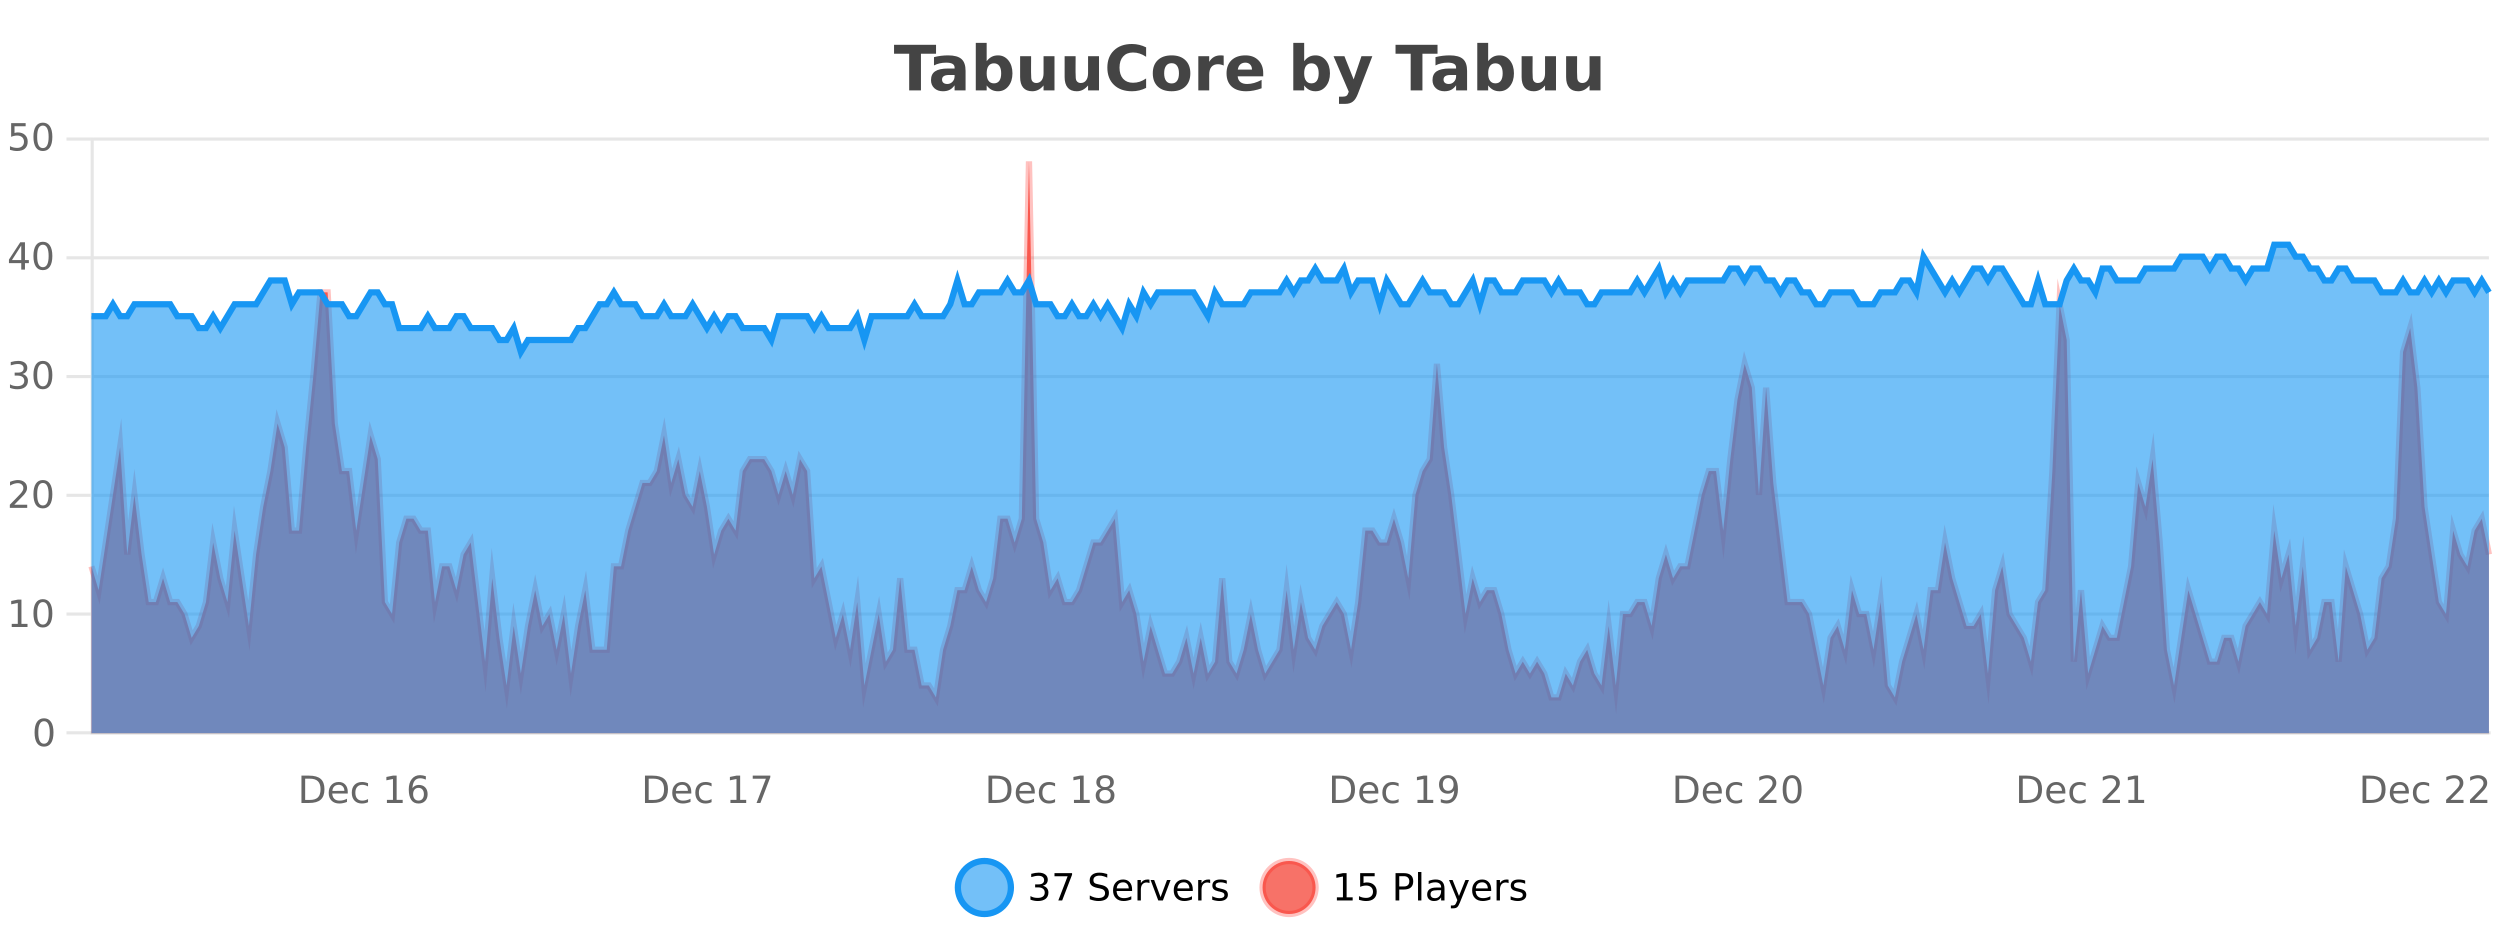
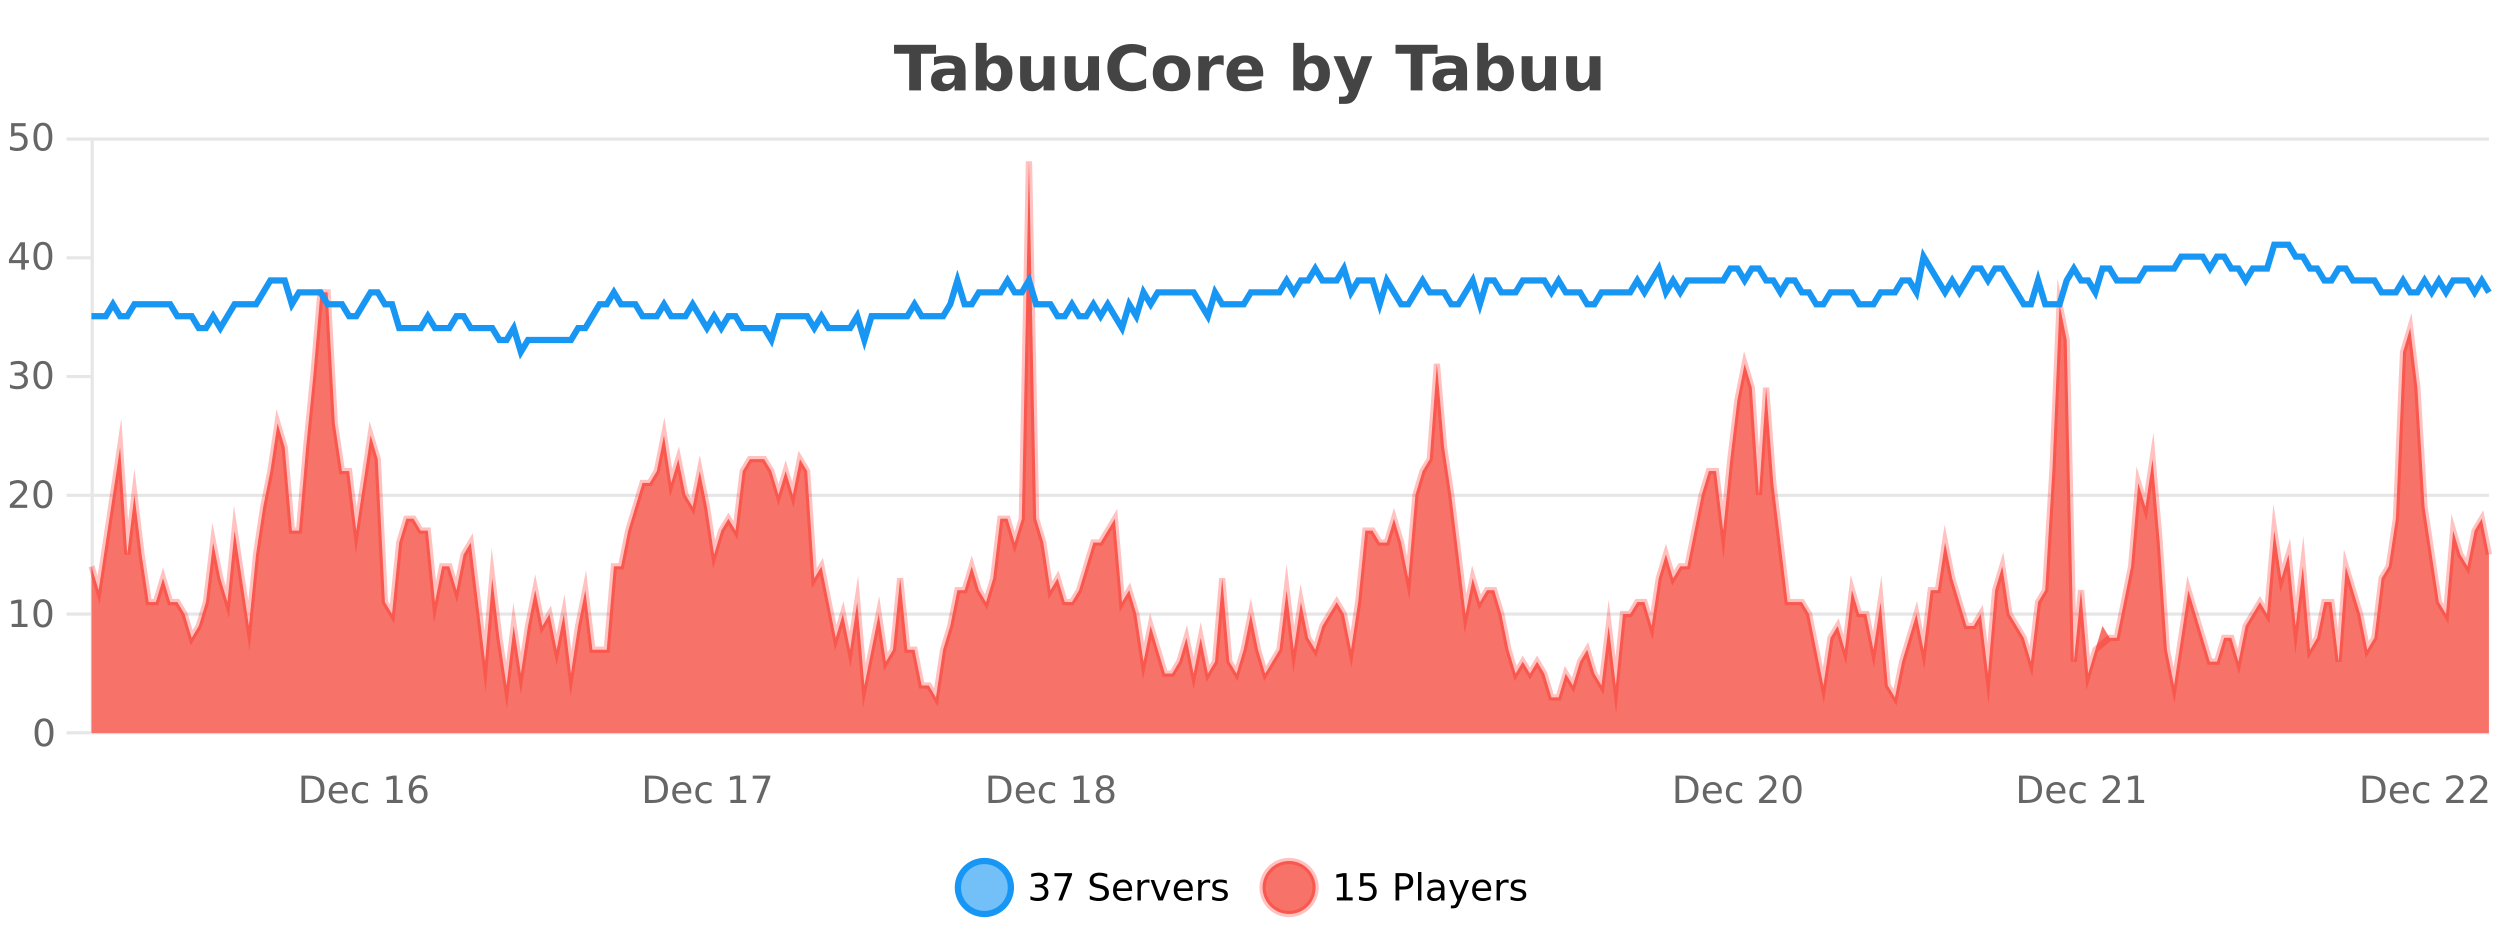
<svg xmlns="http://www.w3.org/2000/svg" width="800pt" height="300pt" viewBox="0 0 800 300" version="1.1">
  <defs>
    <clipPath id="clip1">
      <path d="M 278 263 L 352 263 L 352 300 L 278 300 Z M 278 263 " />
    </clipPath>
    <clipPath id="clip2">
      <path d="M 375 263 L 450 263 L 450 300 L 375 300 Z M 375 263 " />
    </clipPath>
    <clipPath id="clip3">
      <path d="M 29.27 51 L 796.457 51 L 796.457 234.602 L 29.27 234.602 Z M 29.27 51 " />
    </clipPath>
    <clipPath id="clip4">
      <path d="M 28.27 43 L 797.457 43 L 797.457 235.602 L 28.27 235.602 Z M 28.27 43 " />
    </clipPath>
    <clipPath id="clip5">
-       <path d="M 29.27 78 L 796.457 78 L 796.457 234.602 L 29.27 234.602 Z M 29.27 78 " />
-     </clipPath>
+       </clipPath>
    <clipPath id="clip6">
      <path d="M 28.27 50 L 797.457 50 L 797.457 141 L 28.27 141 Z M 28.27 50 " />
    </clipPath>
  </defs>
  <g id="surface1136821">
    <rect x="0" y="0" width="800" height="300" style="fill:rgb(100%,100%,100%);fill-opacity:1;stroke:none;" />
    <path style="fill:none;stroke-width:1;stroke-linecap:butt;stroke-linejoin:miter;stroke:rgb(0%,0%,0%);stroke-opacity:0.098;stroke-miterlimit:10;" d="M 30 234.5 L 796.457 234.5 " />
    <path style="fill:none;stroke-width:1;stroke-linecap:butt;stroke-linejoin:miter;stroke:rgb(0%,0%,0%);stroke-opacity:0.098;stroke-miterlimit:10;" d="M 21.27 234.5 L 29 234.5 " />
    <path style="fill:none;stroke-width:1;stroke-linecap:butt;stroke-linejoin:miter;stroke:rgb(0%,0%,0%);stroke-opacity:0.098;stroke-miterlimit:10;" d="M 30 196.5 L 796.457 196.5 " />
    <path style="fill:none;stroke-width:1;stroke-linecap:butt;stroke-linejoin:miter;stroke:rgb(0%,0%,0%);stroke-opacity:0.098;stroke-miterlimit:10;" d="M 21.27 196.5 L 29 196.5 " />
    <path style="fill:none;stroke-width:1;stroke-linecap:butt;stroke-linejoin:miter;stroke:rgb(0%,0%,0%);stroke-opacity:0.098;stroke-miterlimit:10;" d="M 30 158.5 L 796.457 158.5 " />
    <path style="fill:none;stroke-width:1;stroke-linecap:butt;stroke-linejoin:miter;stroke:rgb(0%,0%,0%);stroke-opacity:0.098;stroke-miterlimit:10;" d="M 21.27 158.5 L 29 158.5 " />
-     <path style="fill:none;stroke-width:1;stroke-linecap:butt;stroke-linejoin:miter;stroke:rgb(0%,0%,0%);stroke-opacity:0.098;stroke-miterlimit:10;" d="M 30 120.5 L 796.457 120.5 " />
    <path style="fill:none;stroke-width:1;stroke-linecap:butt;stroke-linejoin:miter;stroke:rgb(0%,0%,0%);stroke-opacity:0.098;stroke-miterlimit:10;" d="M 21.27 120.5 L 29 120.5 " />
-     <path style="fill:none;stroke-width:1;stroke-linecap:butt;stroke-linejoin:miter;stroke:rgb(0%,0%,0%);stroke-opacity:0.098;stroke-miterlimit:10;" d="M 30 82.5 L 796.457 82.5 " />
    <path style="fill:none;stroke-width:1;stroke-linecap:butt;stroke-linejoin:miter;stroke:rgb(0%,0%,0%);stroke-opacity:0.098;stroke-miterlimit:10;" d="M 21.27 82.5 L 29 82.5 " />
    <path style="fill:none;stroke-width:1;stroke-linecap:butt;stroke-linejoin:miter;stroke:rgb(0%,0%,0%);stroke-opacity:0.098;stroke-miterlimit:10;" d="M 30 44.5 L 796.457 44.5 " />
    <path style="fill:none;stroke-width:1;stroke-linecap:butt;stroke-linejoin:miter;stroke:rgb(0%,0%,0%);stroke-opacity:0.098;stroke-miterlimit:10;" d="M 21.27 44.5 L 29 44.5 " />
    <path style=" stroke:none;fill-rule:nonzero;fill:rgb(9.02%,58.824%,95.294%);fill-opacity:0.6;" d="M 323.488 284 C 323.488 288.688 319.688 292.484 315.004 292.484 C 310.316 292.484 306.52 288.688 306.52 284 C 306.52 279.312 310.316 275.516 315.004 275.516 C 319.688 275.516 323.488 279.312 323.488 284 Z M 323.488 284 " />
    <g clip-path="url(#clip1)" clip-rule="nonzero">
      <path style="fill:none;stroke-width:2;stroke-linecap:butt;stroke-linejoin:miter;stroke:rgb(9.02%,58.824%,95.294%);stroke-opacity:1;stroke-miterlimit:10;" d="M 323.488 284 C 323.488 288.688 319.688 292.484 315.004 292.484 C 310.316 292.484 306.52 288.688 306.52 284 C 306.52 279.312 310.316 275.516 315.004 275.516 C 319.688 275.516 323.488 279.312 323.488 284 Z M 323.488 284 " />
    </g>
    <path style=" stroke:none;fill-rule:nonzero;fill:rgb(0%,0%,0%);fill-opacity:1;" d="M 333.695 283.438 C 334.258 283.562 334.695 283.82 335.008 284.203 C 335.328 284.578 335.492 285.047 335.492 285.609 C 335.492 286.477 335.195 287.148 334.602 287.625 C 334.008 288.094 333.164 288.328 332.07 288.328 C 331.703 288.328 331.324 288.289 330.93 288.219 C 330.543 288.148 330.148 288.039 329.742 287.891 L 329.742 286.75 C 330.062 286.938 330.418 287.086 330.805 287.188 C 331.199 287.281 331.609 287.328 332.039 287.328 C 332.777 287.328 333.34 287.184 333.727 286.891 C 334.121 286.602 334.32 286.172 334.32 285.609 C 334.32 285.102 334.137 284.699 333.773 284.406 C 333.406 284.117 332.906 283.969 332.273 283.969 L 331.242 283.969 L 331.242 283 L 332.32 283 C 332.891 283 333.336 282.887 333.648 282.656 C 333.961 282.418 334.117 282.078 334.117 281.641 C 334.117 281.195 333.953 280.852 333.633 280.609 C 333.32 280.371 332.867 280.25 332.273 280.25 C 331.938 280.25 331.586 280.289 331.211 280.359 C 330.844 280.422 330.438 280.527 329.992 280.672 L 329.992 279.625 C 330.449 279.5 330.871 279.406 331.258 279.344 C 331.652 279.281 332.023 279.25 332.367 279.25 C 333.273 279.25 333.984 279.453 334.508 279.859 C 335.027 280.266 335.289 280.82 335.289 281.516 C 335.289 282.008 335.148 282.418 334.867 282.75 C 334.594 283.086 334.203 283.312 333.695 283.438 Z M 337.438 279.406 L 343.062 279.406 L 343.062 279.906 L 339.891 288.156 L 338.656 288.156 L 341.641 280.406 L 337.438 280.406 Z M 354.324 279.688 L 354.324 280.844 C 353.875 280.637 353.449 280.48 353.043 280.375 C 352.645 280.262 352.266 280.203 351.902 280.203 C 351.254 280.203 350.754 280.328 350.402 280.578 C 350.059 280.828 349.887 281.188 349.887 281.656 C 349.887 282.043 350 282.336 350.23 282.531 C 350.457 282.73 350.902 282.887 351.559 283 L 352.262 283.156 C 353.145 283.324 353.797 283.621 354.215 284.047 C 354.641 284.465 354.855 285.027 354.855 285.734 C 354.855 286.59 354.566 287.234 353.996 287.672 C 353.434 288.109 352.598 288.328 351.496 288.328 C 351.09 288.328 350.652 288.281 350.184 288.188 C 349.715 288.094 349.23 287.953 348.73 287.766 L 348.73 286.547 C 349.207 286.82 349.676 287.023 350.137 287.156 C 350.605 287.293 351.059 287.359 351.496 287.359 C 352.172 287.359 352.691 287.23 353.059 286.969 C 353.434 286.699 353.621 286.32 353.621 285.828 C 353.621 285.402 353.484 285.07 353.215 284.828 C 352.953 284.578 352.52 284.398 351.918 284.281 L 351.199 284.141 C 350.312 283.965 349.672 283.688 349.277 283.312 C 348.891 282.938 348.699 282.418 348.699 281.75 C 348.699 280.969 348.969 280.359 349.512 279.922 C 350.051 279.477 350.801 279.25 351.762 279.25 C 352.176 279.25 352.594 279.289 353.012 279.359 C 353.438 279.434 353.875 279.543 354.324 279.688 Z M 362.27 284.609 L 362.27 285.125 L 357.301 285.125 C 357.352 285.875 357.574 286.445 357.973 286.828 C 358.379 287.215 358.934 287.406 359.645 287.406 C 360.059 287.406 360.461 287.359 360.848 287.266 C 361.242 287.164 361.633 287.008 362.02 286.797 L 362.02 287.828 C 361.621 287.984 361.223 288.105 360.816 288.188 C 360.41 288.281 359.996 288.328 359.582 288.328 C 358.539 288.328 357.711 288.027 357.098 287.422 C 356.48 286.809 356.176 285.98 356.176 284.938 C 356.176 283.867 356.465 283.016 357.051 282.391 C 357.633 281.758 358.414 281.438 359.395 281.438 C 360.277 281.438 360.977 281.727 361.488 282.297 C 362.008 282.859 362.27 283.633 362.27 284.609 Z M 361.191 284.281 C 361.18 283.699 361.012 283.23 360.691 282.875 C 360.367 282.523 359.941 282.344 359.41 282.344 C 358.805 282.344 358.32 282.516 357.957 282.859 C 357.602 283.203 357.398 283.684 357.348 284.297 Z M 367.84 282.594 C 367.715 282.531 367.578 282.484 367.434 282.453 C 367.297 282.414 367.141 282.391 366.965 282.391 C 366.359 282.391 365.891 282.59 365.559 282.984 C 365.234 283.383 365.074 283.953 365.074 284.703 L 365.074 288.156 L 363.996 288.156 L 363.996 281.594 L 365.074 281.594 L 365.074 282.609 C 365.301 282.215 365.598 281.922 365.965 281.734 C 366.328 281.539 366.77 281.438 367.293 281.438 C 367.363 281.438 367.441 281.445 367.527 281.453 C 367.621 281.465 367.719 281.48 367.824 281.5 Z M 368.195 281.594 L 369.336 281.594 L 371.383 287.094 L 373.445 281.594 L 374.586 281.594 L 372.117 288.156 L 370.648 288.156 Z M 381.688 284.609 L 381.688 285.125 L 376.719 285.125 C 376.77 285.875 376.992 286.445 377.391 286.828 C 377.797 287.215 378.352 287.406 379.062 287.406 C 379.477 287.406 379.879 287.359 380.266 287.266 C 380.66 287.164 381.051 287.008 381.438 286.797 L 381.438 287.828 C 381.039 287.984 380.641 288.105 380.234 288.188 C 379.828 288.281 379.414 288.328 379 288.328 C 377.957 288.328 377.129 288.027 376.516 287.422 C 375.898 286.809 375.594 285.98 375.594 284.938 C 375.594 283.867 375.883 283.016 376.469 282.391 C 377.051 281.758 377.832 281.438 378.812 281.438 C 379.695 281.438 380.395 281.727 380.906 282.297 C 381.426 282.859 381.688 283.633 381.688 284.609 Z M 380.609 284.281 C 380.598 283.699 380.43 283.23 380.109 282.875 C 379.785 282.523 379.359 282.344 378.828 282.344 C 378.223 282.344 377.738 282.516 377.375 282.859 C 377.02 283.203 376.816 283.684 376.766 284.297 Z M 387.258 282.594 C 387.133 282.531 386.996 282.484 386.852 282.453 C 386.715 282.414 386.559 282.391 386.383 282.391 C 385.777 282.391 385.309 282.59 384.977 282.984 C 384.652 283.383 384.492 283.953 384.492 284.703 L 384.492 288.156 L 383.414 288.156 L 383.414 281.594 L 384.492 281.594 L 384.492 282.609 C 384.719 282.215 385.016 281.922 385.383 281.734 C 385.746 281.539 386.188 281.438 386.711 281.438 C 386.781 281.438 386.859 281.445 386.945 281.453 C 387.039 281.465 387.137 281.48 387.242 281.5 Z M 392.566 281.781 L 392.566 282.812 C 392.262 282.656 391.945 282.543 391.613 282.469 C 391.289 282.387 390.949 282.344 390.598 282.344 C 390.066 282.344 389.664 282.43 389.395 282.594 C 389.121 282.75 388.988 282.996 388.988 283.328 C 388.988 283.578 389.082 283.777 389.27 283.922 C 389.465 284.059 389.855 284.188 390.441 284.312 L 390.801 284.406 C 391.57 284.562 392.117 284.793 392.441 285.094 C 392.762 285.398 392.926 285.812 392.926 286.344 C 392.926 286.961 392.68 287.445 392.191 287.797 C 391.711 288.152 391.051 288.328 390.207 288.328 C 389.852 288.328 389.48 288.289 389.098 288.219 C 388.723 288.156 388.324 288.059 387.91 287.922 L 387.91 286.797 C 388.305 287.008 388.695 287.164 389.082 287.266 C 389.465 287.371 389.852 287.422 390.238 287.422 C 390.738 287.422 391.121 287.34 391.395 287.172 C 391.676 286.996 391.816 286.746 391.816 286.422 C 391.816 286.133 391.715 285.906 391.52 285.75 C 391.32 285.594 390.887 285.445 390.223 285.297 L 389.848 285.219 C 389.18 285.074 388.695 284.855 388.395 284.562 C 388.102 284.273 387.957 283.875 387.957 283.375 C 387.957 282.75 388.176 282.273 388.613 281.938 C 389.051 281.605 389.668 281.438 390.473 281.438 C 390.867 281.438 391.242 281.469 391.598 281.531 C 391.949 281.586 392.273 281.668 392.566 281.781 Z M 325.004 277.016 " />
    <path style=" stroke:none;fill-rule:nonzero;fill:rgb(96.863%,44.706%,40.784%);fill-opacity:1;" d="M 420.988 284 C 420.988 288.688 417.191 292.484 412.504 292.484 C 407.82 292.484 404.02 288.688 404.02 284 C 404.02 279.312 407.82 275.516 412.504 275.516 C 417.191 275.516 420.988 279.312 420.988 284 Z M 420.988 284 " />
    <g clip-path="url(#clip2)" clip-rule="nonzero">
      <path style="fill:none;stroke-width:2;stroke-linecap:butt;stroke-linejoin:miter;stroke:rgb(100%,4.706%,0%);stroke-opacity:0.247;stroke-miterlimit:10;" d="M 420.988 284 C 420.988 288.688 417.191 292.484 412.504 292.484 C 407.82 292.484 404.02 288.688 404.02 284 C 404.02 279.312 407.82 275.516 412.504 275.516 C 417.191 275.516 420.988 279.312 420.988 284 Z M 420.988 284 " />
    </g>
    <path style=" stroke:none;fill-rule:nonzero;fill:rgb(0%,0%,0%);fill-opacity:1;" d="M 427.805 287.156 L 429.742 287.156 L 429.742 280.484 L 427.633 280.906 L 427.633 279.828 L 429.727 279.406 L 430.914 279.406 L 430.914 287.156 L 432.852 287.156 L 432.852 288.156 L 427.805 288.156 Z M 435.25 279.406 L 439.891 279.406 L 439.891 280.406 L 436.328 280.406 L 436.328 282.547 C 436.504 282.484 436.676 282.445 436.844 282.422 C 437.02 282.391 437.191 282.375 437.359 282.375 C 438.336 282.375 439.113 282.648 439.688 283.188 C 440.258 283.719 440.547 284.438 440.547 285.344 C 440.547 286.293 440.25 287.027 439.656 287.547 C 439.07 288.07 438.25 288.328 437.188 288.328 C 436.812 288.328 436.43 288.297 436.047 288.234 C 435.672 288.172 435.281 288.078 434.875 287.953 L 434.875 286.766 C 435.227 286.953 435.594 287.094 435.969 287.188 C 436.344 287.281 436.738 287.328 437.156 287.328 C 437.832 287.328 438.367 287.152 438.766 286.797 C 439.16 286.445 439.359 285.961 439.359 285.344 C 439.359 284.742 439.16 284.262 438.766 283.906 C 438.367 283.555 437.832 283.375 437.156 283.375 C 436.844 283.375 436.523 283.414 436.203 283.484 C 435.891 283.547 435.57 283.652 435.25 283.797 Z M 447.762 280.375 L 447.762 283.672 L 449.246 283.672 C 449.797 283.672 450.223 283.531 450.527 283.25 C 450.828 282.961 450.98 282.547 450.98 282.016 C 450.98 281.496 450.828 281.094 450.527 280.812 C 450.223 280.523 449.797 280.375 449.246 280.375 Z M 446.574 279.406 L 449.246 279.406 C 450.234 279.406 450.98 279.633 451.48 280.078 C 451.98 280.516 452.23 281.164 452.23 282.016 C 452.23 282.883 451.98 283.539 451.48 283.984 C 450.98 284.422 450.234 284.641 449.246 284.641 L 447.762 284.641 L 447.762 288.156 L 446.574 288.156 Z M 453.766 279.031 L 454.844 279.031 L 454.844 288.156 L 453.766 288.156 Z M 460.082 284.859 C 459.215 284.859 458.613 284.961 458.27 285.156 C 457.934 285.355 457.77 285.695 457.77 286.172 C 457.77 286.559 457.895 286.867 458.145 287.094 C 458.402 287.312 458.746 287.422 459.176 287.422 C 459.777 287.422 460.258 287.215 460.613 286.797 C 460.977 286.371 461.16 285.805 461.16 285.094 L 461.16 284.859 Z M 462.238 284.406 L 462.238 288.156 L 461.16 288.156 L 461.16 287.156 C 460.91 287.555 460.602 287.852 460.238 288.047 C 459.871 288.234 459.426 288.328 458.895 288.328 C 458.215 288.328 457.68 288.141 457.285 287.766 C 456.887 287.383 456.691 286.875 456.691 286.25 C 456.691 285.512 456.934 284.953 457.426 284.578 C 457.926 284.203 458.664 284.016 459.645 284.016 L 461.16 284.016 L 461.16 283.906 C 461.16 283.406 460.992 283.023 460.66 282.75 C 460.336 282.48 459.883 282.344 459.301 282.344 C 458.926 282.344 458.555 282.391 458.191 282.484 C 457.836 282.578 457.496 282.715 457.176 282.891 L 457.176 281.891 C 457.57 281.734 457.949 281.621 458.316 281.547 C 458.691 281.477 459.055 281.438 459.41 281.438 C 460.355 281.438 461.066 281.684 461.535 282.172 C 462.004 282.664 462.238 283.406 462.238 284.406 Z M 467.188 288.766 C 466.883 289.547 466.586 290.055 466.297 290.297 C 466.004 290.535 465.617 290.656 465.141 290.656 L 464.281 290.656 L 464.281 289.75 L 464.906 289.75 C 465.207 289.75 465.438 289.676 465.594 289.531 C 465.758 289.395 465.941 289.066 466.141 288.547 L 466.344 288.047 L 463.688 281.594 L 464.828 281.594 L 466.875 286.719 L 468.938 281.594 L 470.078 281.594 Z M 477.18 284.609 L 477.18 285.125 L 472.211 285.125 C 472.262 285.875 472.484 286.445 472.883 286.828 C 473.289 287.215 473.844 287.406 474.555 287.406 C 474.969 287.406 475.371 287.359 475.758 287.266 C 476.152 287.164 476.543 287.008 476.93 286.797 L 476.93 287.828 C 476.531 287.984 476.133 288.105 475.727 288.188 C 475.32 288.281 474.906 288.328 474.492 288.328 C 473.449 288.328 472.621 288.027 472.008 287.422 C 471.391 286.809 471.086 285.98 471.086 284.938 C 471.086 283.867 471.375 283.016 471.961 282.391 C 472.543 281.758 473.324 281.438 474.305 281.438 C 475.188 281.438 475.887 281.727 476.398 282.297 C 476.918 282.859 477.18 283.633 477.18 284.609 Z M 476.102 284.281 C 476.09 283.699 475.922 283.23 475.602 282.875 C 475.277 282.523 474.852 282.344 474.32 282.344 C 473.715 282.344 473.23 282.516 472.867 282.859 C 472.512 283.203 472.309 283.684 472.258 284.297 Z M 482.75 282.594 C 482.625 282.531 482.488 282.484 482.344 282.453 C 482.207 282.414 482.051 282.391 481.875 282.391 C 481.27 282.391 480.801 282.59 480.469 282.984 C 480.145 283.383 479.984 283.953 479.984 284.703 L 479.984 288.156 L 478.906 288.156 L 478.906 281.594 L 479.984 281.594 L 479.984 282.609 C 480.211 282.215 480.508 281.922 480.875 281.734 C 481.238 281.539 481.68 281.438 482.203 281.438 C 482.273 281.438 482.352 281.445 482.438 281.453 C 482.531 281.465 482.629 281.48 482.734 281.5 Z M 488.055 281.781 L 488.055 282.812 C 487.75 282.656 487.434 282.543 487.102 282.469 C 486.777 282.387 486.438 282.344 486.086 282.344 C 485.555 282.344 485.152 282.43 484.883 282.594 C 484.609 282.75 484.477 282.996 484.477 283.328 C 484.477 283.578 484.57 283.777 484.758 283.922 C 484.953 284.059 485.344 284.188 485.93 284.312 L 486.289 284.406 C 487.059 284.562 487.605 284.793 487.93 285.094 C 488.25 285.398 488.414 285.812 488.414 286.344 C 488.414 286.961 488.168 287.445 487.68 287.797 C 487.199 288.152 486.539 288.328 485.695 288.328 C 485.34 288.328 484.969 288.289 484.586 288.219 C 484.211 288.156 483.812 288.059 483.398 287.922 L 483.398 286.797 C 483.793 287.008 484.184 287.164 484.57 287.266 C 484.953 287.371 485.34 287.422 485.727 287.422 C 486.227 287.422 486.609 287.34 486.883 287.172 C 487.164 286.996 487.305 286.746 487.305 286.422 C 487.305 286.133 487.203 285.906 487.008 285.75 C 486.809 285.594 486.375 285.445 485.711 285.297 L 485.336 285.219 C 484.668 285.074 484.184 284.855 483.883 284.562 C 483.59 284.273 483.445 283.875 483.445 283.375 C 483.445 282.75 483.664 282.273 484.102 281.938 C 484.539 281.605 485.156 281.438 485.961 281.438 C 486.355 281.438 486.73 281.469 487.086 281.531 C 487.438 281.586 487.762 281.668 488.055 281.781 Z M 422.504 277.016 " />
    <path style=" stroke:none;fill-rule:nonzero;fill:rgb(26.667%,26.667%,26.667%);fill-opacity:1;" d="M 286.094 14.344 L 299.531 14.344 L 299.531 17.188 L 294.703 17.188 L 294.703 28.922 L 290.938 28.922 L 290.938 17.188 L 286.094 17.188 Z M 303.641 24 C 302.91 24 302.363 24.125 302 24.375 C 301.633 24.617 301.453 24.98 301.453 25.469 C 301.453 25.906 301.598 26.25 301.891 26.5 C 302.191 26.75 302.602 26.875 303.125 26.875 C 303.781 26.875 304.332 26.641 304.781 26.172 C 305.238 25.703 305.469 25.117 305.469 24.406 L 305.469 24 Z M 308.984 22.688 L 308.984 28.922 L 305.469 28.922 L 305.469 27.297 C 305 27.965 304.469 28.449 303.875 28.75 C 303.289 29.051 302.578 29.203 301.734 29.203 C 300.609 29.203 299.691 28.875 298.984 28.219 C 298.273 27.555 297.922 26.695 297.922 25.641 C 297.922 24.359 298.359 23.422 299.234 22.828 C 300.117 22.227 301.508 21.922 303.406 21.922 L 305.469 21.922 L 305.469 21.641 C 305.469 21.09 305.25 20.688 304.812 20.438 C 304.375 20.18 303.691 20.047 302.766 20.047 C 302.016 20.047 301.316 20.125 300.672 20.281 C 300.023 20.43 299.426 20.648 298.875 20.938 L 298.875 18.281 C 299.625 18.094 300.375 17.953 301.125 17.859 C 301.883 17.766 302.645 17.719 303.406 17.719 C 305.375 17.719 306.797 18.109 307.672 18.891 C 308.547 19.664 308.984 20.93 308.984 22.688 Z M 318.062 26.672 C 318.812 26.672 319.383 26.402 319.781 25.859 C 320.176 25.309 320.375 24.512 320.375 23.469 C 320.375 22.43 320.176 21.637 319.781 21.094 C 319.383 20.543 318.812 20.266 318.062 20.266 C 317.312 20.266 316.734 20.543 316.328 21.094 C 315.93 21.637 315.734 22.43 315.734 23.469 C 315.734 24.5 315.93 25.293 316.328 25.844 C 316.734 26.398 317.312 26.672 318.062 26.672 Z M 315.734 19.578 C 316.223 18.945 316.758 18.477 317.344 18.172 C 317.926 17.871 318.598 17.719 319.359 17.719 C 320.711 17.719 321.82 18.258 322.688 19.328 C 323.551 20.402 323.984 21.781 323.984 23.469 C 323.984 25.148 323.551 26.523 322.688 27.594 C 321.82 28.668 320.711 29.203 319.359 29.203 C 318.598 29.203 317.926 29.051 317.344 28.75 C 316.758 28.449 316.223 27.98 315.734 27.344 L 315.734 28.922 L 312.25 28.922 L 312.25 13.719 L 315.734 13.719 Z M 326.438 24.656 L 326.438 17.984 L 329.953 17.984 L 329.953 19.078 C 329.953 19.672 329.945 20.418 329.938 21.312 C 329.938 22.211 329.938 22.805 329.938 23.094 C 329.938 23.98 329.957 24.617 330 25 C 330.051 25.387 330.129 25.668 330.234 25.844 C 330.379 26.074 330.566 26.25 330.797 26.375 C 331.023 26.5 331.289 26.562 331.594 26.562 C 332.32 26.562 332.895 26.281 333.312 25.719 C 333.727 25.156 333.938 24.383 333.938 23.391 L 333.938 17.984 L 337.438 17.984 L 337.438 28.922 L 333.938 28.922 L 333.938 27.344 C 333.406 27.98 332.844 28.449 332.25 28.75 C 331.664 29.051 331.02 29.203 330.312 29.203 C 329.051 29.203 328.086 28.82 327.422 28.047 C 326.766 27.266 326.438 26.137 326.438 24.656 Z M 340.68 24.656 L 340.68 17.984 L 344.195 17.984 L 344.195 19.078 C 344.195 19.672 344.188 20.418 344.18 21.312 C 344.18 22.211 344.18 22.805 344.18 23.094 C 344.18 23.98 344.199 24.617 344.242 25 C 344.293 25.387 344.371 25.668 344.477 25.844 C 344.621 26.074 344.809 26.25 345.039 26.375 C 345.266 26.5 345.531 26.562 345.836 26.562 C 346.562 26.562 347.137 26.281 347.555 25.719 C 347.969 25.156 348.18 24.383 348.18 23.391 L 348.18 17.984 L 351.68 17.984 L 351.68 28.922 L 348.18 28.922 L 348.18 27.344 C 347.648 27.98 347.086 28.449 346.492 28.75 C 345.906 29.051 345.262 29.203 344.555 29.203 C 343.293 29.203 342.328 28.82 341.664 28.047 C 341.008 27.266 340.68 26.137 340.68 24.656 Z M 366.758 28.125 C 366.059 28.48 365.336 28.746 364.586 28.922 C 363.844 29.109 363.062 29.203 362.242 29.203 C 359.812 29.203 357.891 28.527 356.477 27.172 C 355.059 25.809 354.352 23.965 354.352 21.641 C 354.352 19.32 355.059 17.48 356.477 16.125 C 357.891 14.762 359.812 14.078 362.242 14.078 C 363.062 14.078 363.844 14.172 364.586 14.359 C 365.336 14.539 366.059 14.805 366.758 15.156 L 366.758 18.172 C 366.059 17.703 365.371 17.359 364.695 17.141 C 364.016 16.914 363.305 16.797 362.555 16.797 C 361.211 16.797 360.152 17.23 359.383 18.094 C 358.621 18.949 358.242 20.133 358.242 21.641 C 358.242 23.152 358.621 24.34 359.383 25.203 C 360.152 26.059 361.211 26.484 362.555 26.484 C 363.305 26.484 364.016 26.375 364.695 26.156 C 365.371 25.93 366.059 25.578 366.758 25.109 Z M 374.922 20.219 C 374.141 20.219 373.547 20.5 373.141 21.062 C 372.734 21.617 372.531 22.418 372.531 23.469 C 372.531 24.512 372.734 25.312 373.141 25.875 C 373.547 26.43 374.141 26.703 374.922 26.703 C 375.68 26.703 376.258 26.43 376.656 25.875 C 377.062 25.312 377.266 24.512 377.266 23.469 C 377.266 22.418 377.062 21.617 376.656 21.062 C 376.258 20.5 375.68 20.219 374.922 20.219 Z M 374.922 17.719 C 376.797 17.719 378.258 18.23 379.312 19.25 C 380.375 20.262 380.906 21.668 380.906 23.469 C 380.906 25.262 380.375 26.668 379.312 27.688 C 378.258 28.699 376.797 29.203 374.922 29.203 C 373.023 29.203 371.547 28.699 370.484 27.688 C 369.422 26.668 368.891 25.262 368.891 23.469 C 368.891 21.668 369.422 20.262 370.484 19.25 C 371.547 18.23 373.023 17.719 374.922 17.719 Z M 391.586 20.969 C 391.273 20.824 390.965 20.719 390.664 20.656 C 390.359 20.586 390.059 20.547 389.758 20.547 C 388.852 20.547 388.152 20.836 387.664 21.406 C 387.184 21.98 386.945 22.805 386.945 23.875 L 386.945 28.922 L 383.461 28.922 L 383.461 17.984 L 386.945 17.984 L 386.945 19.781 C 387.391 19.062 387.906 18.543 388.492 18.219 C 389.074 17.887 389.773 17.719 390.586 17.719 C 390.711 17.719 390.84 17.727 390.977 17.734 C 391.109 17.746 391.309 17.766 391.57 17.797 Z M 404.227 23.422 L 404.227 24.422 L 396.055 24.422 C 396.137 25.246 396.434 25.859 396.945 26.266 C 397.453 26.672 398.164 26.875 399.07 26.875 C 399.809 26.875 400.562 26.766 401.336 26.547 C 402.105 26.328 402.898 26 403.711 25.562 L 403.711 28.25 C 402.887 28.562 402.059 28.797 401.227 28.953 C 400.402 29.117 399.578 29.203 398.758 29.203 C 396.777 29.203 395.234 28.703 394.133 27.703 C 393.039 26.695 392.492 25.281 392.492 23.469 C 392.492 21.68 393.027 20.273 394.102 19.25 C 395.184 18.23 396.668 17.719 398.555 17.719 C 400.273 17.719 401.648 18.242 402.68 19.281 C 403.711 20.312 404.227 21.695 404.227 23.422 Z M 400.633 22.266 C 400.633 21.602 400.438 21.062 400.055 20.656 C 399.668 20.25 399.164 20.047 398.539 20.047 C 397.859 20.047 397.309 20.242 396.883 20.625 C 396.465 21 396.203 21.547 396.102 22.266 Z M 419.664 26.672 C 420.414 26.672 420.984 26.402 421.383 25.859 C 421.777 25.309 421.977 24.512 421.977 23.469 C 421.977 22.43 421.777 21.637 421.383 21.094 C 420.984 20.543 420.414 20.266 419.664 20.266 C 418.914 20.266 418.336 20.543 417.93 21.094 C 417.531 21.637 417.336 22.43 417.336 23.469 C 417.336 24.5 417.531 25.293 417.93 25.844 C 418.336 26.398 418.914 26.672 419.664 26.672 Z M 417.336 19.578 C 417.824 18.945 418.359 18.477 418.945 18.172 C 419.527 17.871 420.199 17.719 420.961 17.719 C 422.312 17.719 423.422 18.258 424.289 19.328 C 425.152 20.402 425.586 21.781 425.586 23.469 C 425.586 25.148 425.152 26.523 424.289 27.594 C 423.422 28.668 422.312 29.203 420.961 29.203 C 420.199 29.203 419.527 29.051 418.945 28.75 C 418.359 28.449 417.824 27.98 417.336 27.344 L 417.336 28.922 L 413.852 28.922 L 413.852 13.719 L 417.336 13.719 Z M 426.727 17.984 L 430.211 17.984 L 433.164 25.406 L 435.664 17.984 L 439.148 17.984 L 434.555 29.953 C 434.094 31.172 433.555 32.02 432.93 32.5 C 432.312 32.988 431.508 33.234 430.508 33.234 L 428.477 33.234 L 428.477 30.938 L 429.57 30.938 C 430.164 30.938 430.594 30.844 430.867 30.656 C 431.137 30.469 431.344 30.129 431.492 29.641 L 431.602 29.344 Z M 446.57 14.344 L 460.008 14.344 L 460.008 17.188 L 455.18 17.188 L 455.18 28.922 L 451.414 28.922 L 451.414 17.188 L 446.57 17.188 Z M 464.121 24 C 463.391 24 462.844 24.125 462.48 24.375 C 462.113 24.617 461.934 24.98 461.934 25.469 C 461.934 25.906 462.078 26.25 462.371 26.5 C 462.672 26.75 463.082 26.875 463.605 26.875 C 464.262 26.875 464.812 26.641 465.262 26.172 C 465.719 25.703 465.949 25.117 465.949 24.406 L 465.949 24 Z M 469.465 22.688 L 469.465 28.922 L 465.949 28.922 L 465.949 27.297 C 465.48 27.965 464.949 28.449 464.355 28.75 C 463.77 29.051 463.059 29.203 462.215 29.203 C 461.09 29.203 460.172 28.875 459.465 28.219 C 458.754 27.555 458.402 26.695 458.402 25.641 C 458.402 24.359 458.84 23.422 459.715 22.828 C 460.598 22.227 461.988 21.922 463.887 21.922 L 465.949 21.922 L 465.949 21.641 C 465.949 21.09 465.73 20.688 465.293 20.438 C 464.855 20.18 464.172 20.047 463.246 20.047 C 462.496 20.047 461.797 20.125 461.152 20.281 C 460.504 20.43 459.906 20.648 459.355 20.938 L 459.355 18.281 C 460.105 18.094 460.855 17.953 461.605 17.859 C 462.363 17.766 463.125 17.719 463.887 17.719 C 465.855 17.719 467.277 18.109 468.152 18.891 C 469.027 19.664 469.465 20.93 469.465 22.688 Z M 478.539 26.672 C 479.289 26.672 479.859 26.402 480.258 25.859 C 480.652 25.309 480.852 24.512 480.852 23.469 C 480.852 22.43 480.652 21.637 480.258 21.094 C 479.859 20.543 479.289 20.266 478.539 20.266 C 477.789 20.266 477.211 20.543 476.805 21.094 C 476.406 21.637 476.211 22.43 476.211 23.469 C 476.211 24.5 476.406 25.293 476.805 25.844 C 477.211 26.398 477.789 26.672 478.539 26.672 Z M 476.211 19.578 C 476.699 18.945 477.234 18.477 477.82 18.172 C 478.402 17.871 479.074 17.719 479.836 17.719 C 481.188 17.719 482.297 18.258 483.164 19.328 C 484.027 20.402 484.461 21.781 484.461 23.469 C 484.461 25.148 484.027 26.523 483.164 27.594 C 482.297 28.668 481.188 29.203 479.836 29.203 C 479.074 29.203 478.402 29.051 477.82 28.75 C 477.234 28.449 476.699 27.98 476.211 27.344 L 476.211 28.922 L 472.727 28.922 L 472.727 13.719 L 476.211 13.719 Z M 486.918 24.656 L 486.918 17.984 L 490.434 17.984 L 490.434 19.078 C 490.434 19.672 490.426 20.418 490.418 21.312 C 490.418 22.211 490.418 22.805 490.418 23.094 C 490.418 23.98 490.438 24.617 490.48 25 C 490.531 25.387 490.609 25.668 490.715 25.844 C 490.859 26.074 491.047 26.25 491.277 26.375 C 491.504 26.5 491.77 26.562 492.074 26.562 C 492.801 26.562 493.375 26.281 493.793 25.719 C 494.207 25.156 494.418 24.383 494.418 23.391 L 494.418 17.984 L 497.918 17.984 L 497.918 28.922 L 494.418 28.922 L 494.418 27.344 C 493.887 27.98 493.324 28.449 492.73 28.75 C 492.145 29.051 491.5 29.203 490.793 29.203 C 489.531 29.203 488.566 28.82 487.902 28.047 C 487.246 27.266 486.918 26.137 486.918 24.656 Z M 501.156 24.656 L 501.156 17.984 L 504.672 17.984 L 504.672 19.078 C 504.672 19.672 504.664 20.418 504.656 21.312 C 504.656 22.211 504.656 22.805 504.656 23.094 C 504.656 23.98 504.676 24.617 504.719 25 C 504.77 25.387 504.848 25.668 504.953 25.844 C 505.098 26.074 505.285 26.25 505.516 26.375 C 505.742 26.5 506.008 26.562 506.312 26.562 C 507.039 26.562 507.613 26.281 508.031 25.719 C 508.445 25.156 508.656 24.383 508.656 23.391 L 508.656 17.984 L 512.156 17.984 L 512.156 28.922 L 508.656 28.922 L 508.656 27.344 C 508.125 27.98 507.562 28.449 506.969 28.75 C 506.383 29.051 505.738 29.203 505.031 29.203 C 503.77 29.203 502.805 28.82 502.141 28.047 C 501.484 27.266 501.156 26.137 501.156 24.656 Z M 286 10.359 " />
-     <path style="fill:none;stroke-width:1;stroke-linecap:butt;stroke-linejoin:miter;stroke:rgb(0%,0%,0%);stroke-opacity:0.098;stroke-miterlimit:10;" d="M 29 234.5 L 797 234.5 " />
    <path style=" stroke:none;fill-rule:nonzero;fill:rgb(40%,40%,40%);fill-opacity:1;" d="M 97.652 249.172 L 97.652 255.984 L 99.09 255.984 C 100.297 255.984 101.176 255.715 101.73 255.172 C 102.293 254.621 102.574 253.75 102.574 252.562 C 102.574 251.398 102.293 250.543 101.73 250 C 101.176 249.449 100.297 249.172 99.09 249.172 Z M 96.465 248.203 L 98.902 248.203 C 100.598 248.203 101.844 248.559 102.637 249.266 C 103.426 249.965 103.824 251.062 103.824 252.562 C 103.824 254.074 103.422 255.184 102.621 255.891 C 101.828 256.602 100.59 256.953 98.902 256.953 L 96.465 256.953 Z M 111.281 253.406 L 111.281 253.922 L 106.312 253.922 C 106.363 254.672 106.586 255.242 106.984 255.625 C 107.391 256.012 107.945 256.203 108.656 256.203 C 109.07 256.203 109.473 256.156 109.859 256.062 C 110.254 255.961 110.645 255.805 111.031 255.594 L 111.031 256.625 C 110.633 256.781 110.234 256.902 109.828 256.984 C 109.422 257.078 109.008 257.125 108.594 257.125 C 107.551 257.125 106.723 256.824 106.109 256.219 C 105.492 255.605 105.188 254.777 105.188 253.734 C 105.188 252.664 105.477 251.812 106.062 251.188 C 106.645 250.555 107.426 250.234 108.406 250.234 C 109.289 250.234 109.988 250.523 110.5 251.094 C 111.02 251.656 111.281 252.43 111.281 253.406 Z M 110.203 253.078 C 110.191 252.496 110.023 252.027 109.703 251.672 C 109.379 251.32 108.953 251.141 108.422 251.141 C 107.816 251.141 107.332 251.312 106.969 251.656 C 106.613 252 106.41 252.48 106.359 253.094 Z M 117.773 250.641 L 117.773 251.656 C 117.461 251.48 117.152 251.352 116.852 251.266 C 116.547 251.184 116.242 251.141 115.93 251.141 C 115.219 251.141 114.672 251.367 114.289 251.812 C 113.902 252.25 113.711 252.871 113.711 253.672 C 113.711 254.477 113.902 255.102 114.289 255.547 C 114.672 255.984 115.219 256.203 115.93 256.203 C 116.242 256.203 116.547 256.164 116.852 256.078 C 117.152 255.996 117.461 255.871 117.773 255.703 L 117.773 256.703 C 117.469 256.84 117.156 256.945 116.836 257.016 C 116.512 257.086 116.168 257.125 115.805 257.125 C 114.812 257.125 114.027 256.82 113.445 256.203 C 112.859 255.578 112.57 254.734 112.57 253.672 C 112.57 252.609 112.859 251.773 113.445 251.156 C 114.039 250.543 114.852 250.234 115.883 250.234 C 116.203 250.234 116.523 250.273 116.836 250.344 C 117.156 250.406 117.469 250.508 117.773 250.641 Z M 123.812 255.953 L 125.75 255.953 L 125.75 249.281 L 123.641 249.703 L 123.641 248.625 L 125.734 248.203 L 126.922 248.203 L 126.922 255.953 L 128.859 255.953 L 128.859 256.953 L 123.812 256.953 Z M 133.93 252.109 C 133.398 252.109 132.977 252.293 132.664 252.656 C 132.352 253.023 132.195 253.516 132.195 254.141 C 132.195 254.777 132.352 255.277 132.664 255.641 C 132.977 256.008 133.398 256.188 133.93 256.188 C 134.461 256.188 134.875 256.008 135.18 255.641 C 135.492 255.277 135.648 254.777 135.648 254.141 C 135.648 253.516 135.492 253.023 135.18 252.656 C 134.875 252.293 134.461 252.109 133.93 252.109 Z M 136.273 248.391 L 136.273 249.469 C 135.969 249.336 135.668 249.23 135.367 249.156 C 135.062 249.086 134.766 249.047 134.477 249.047 C 133.695 249.047 133.094 249.312 132.68 249.844 C 132.273 250.367 132.039 251.156 131.977 252.219 C 132.203 251.887 132.492 251.633 132.836 251.453 C 133.188 251.266 133.574 251.172 133.992 251.172 C 134.867 251.172 135.559 251.438 136.07 251.969 C 136.578 252.5 136.836 253.227 136.836 254.141 C 136.836 255.047 136.57 255.773 136.039 256.312 C 135.508 256.855 134.805 257.125 133.93 257.125 C 132.906 257.125 132.133 256.742 131.602 255.969 C 131.07 255.188 130.805 254.062 130.805 252.594 C 130.805 251.211 131.133 250.105 131.789 249.281 C 132.445 248.461 133.324 248.047 134.43 248.047 C 134.719 248.047 135.016 248.078 135.32 248.141 C 135.621 248.195 135.938 248.277 136.273 248.391 Z M 95.293 245.816 " />
    <path style=" stroke:none;fill-rule:nonzero;fill:rgb(40%,40%,40%);fill-opacity:1;" d="M 207.578 249.172 L 207.578 255.984 L 209.016 255.984 C 210.223 255.984 211.102 255.715 211.656 255.172 C 212.219 254.621 212.5 253.75 212.5 252.562 C 212.5 251.398 212.219 250.543 211.656 250 C 211.102 249.449 210.223 249.172 209.016 249.172 Z M 206.391 248.203 L 208.828 248.203 C 210.523 248.203 211.77 248.559 212.562 249.266 C 213.352 249.965 213.75 251.062 213.75 252.562 C 213.75 254.074 213.348 255.184 212.547 255.891 C 211.754 256.602 210.516 256.953 208.828 256.953 L 206.391 256.953 Z M 221.211 253.406 L 221.211 253.922 L 216.242 253.922 C 216.293 254.672 216.516 255.242 216.914 255.625 C 217.32 256.012 217.875 256.203 218.586 256.203 C 219 256.203 219.402 256.156 219.789 256.062 C 220.184 255.961 220.574 255.805 220.961 255.594 L 220.961 256.625 C 220.562 256.781 220.164 256.902 219.758 256.984 C 219.352 257.078 218.938 257.125 218.523 257.125 C 217.48 257.125 216.652 256.824 216.039 256.219 C 215.422 255.605 215.117 254.777 215.117 253.734 C 215.117 252.664 215.406 251.812 215.992 251.188 C 216.574 250.555 217.355 250.234 218.336 250.234 C 219.219 250.234 219.918 250.523 220.43 251.094 C 220.949 251.656 221.211 252.43 221.211 253.406 Z M 220.133 253.078 C 220.121 252.496 219.953 252.027 219.633 251.672 C 219.309 251.32 218.883 251.141 218.352 251.141 C 217.746 251.141 217.262 251.312 216.898 251.656 C 216.543 252 216.34 252.48 216.289 253.094 Z M 227.703 250.641 L 227.703 251.656 C 227.391 251.48 227.082 251.352 226.781 251.266 C 226.477 251.184 226.172 251.141 225.859 251.141 C 225.148 251.141 224.602 251.367 224.219 251.812 C 223.832 252.25 223.641 252.871 223.641 253.672 C 223.641 254.477 223.832 255.102 224.219 255.547 C 224.602 255.984 225.148 256.203 225.859 256.203 C 226.172 256.203 226.477 256.164 226.781 256.078 C 227.082 255.996 227.391 255.871 227.703 255.703 L 227.703 256.703 C 227.398 256.84 227.086 256.945 226.766 257.016 C 226.441 257.086 226.098 257.125 225.734 257.125 C 224.742 257.125 223.957 256.82 223.375 256.203 C 222.789 255.578 222.5 254.734 222.5 253.672 C 222.5 252.609 222.789 251.773 223.375 251.156 C 223.969 250.543 224.781 250.234 225.812 250.234 C 226.133 250.234 226.453 250.273 226.766 250.344 C 227.086 250.406 227.398 250.508 227.703 250.641 Z M 233.738 255.953 L 235.676 255.953 L 235.676 249.281 L 233.566 249.703 L 233.566 248.625 L 235.66 248.203 L 236.848 248.203 L 236.848 255.953 L 238.785 255.953 L 238.785 256.953 L 233.738 256.953 Z M 240.875 248.203 L 246.5 248.203 L 246.5 248.703 L 243.328 256.953 L 242.094 256.953 L 245.078 249.203 L 240.875 249.203 Z M 205.219 245.816 " />
    <path style=" stroke:none;fill-rule:nonzero;fill:rgb(40%,40%,40%);fill-opacity:1;" d="M 317.504 249.172 L 317.504 255.984 L 318.941 255.984 C 320.148 255.984 321.027 255.715 321.582 255.172 C 322.145 254.621 322.426 253.75 322.426 252.562 C 322.426 251.398 322.145 250.543 321.582 250 C 321.027 249.449 320.148 249.172 318.941 249.172 Z M 316.316 248.203 L 318.754 248.203 C 320.449 248.203 321.695 248.559 322.488 249.266 C 323.277 249.965 323.676 251.062 323.676 252.562 C 323.676 254.074 323.273 255.184 322.473 255.891 C 321.68 256.602 320.441 256.953 318.754 256.953 L 316.316 256.953 Z M 331.133 253.406 L 331.133 253.922 L 326.164 253.922 C 326.215 254.672 326.438 255.242 326.836 255.625 C 327.242 256.012 327.797 256.203 328.508 256.203 C 328.922 256.203 329.324 256.156 329.711 256.062 C 330.105 255.961 330.496 255.805 330.883 255.594 L 330.883 256.625 C 330.484 256.781 330.086 256.902 329.68 256.984 C 329.273 257.078 328.859 257.125 328.445 257.125 C 327.402 257.125 326.574 256.824 325.961 256.219 C 325.344 255.605 325.039 254.777 325.039 253.734 C 325.039 252.664 325.328 251.812 325.914 251.188 C 326.496 250.555 327.277 250.234 328.258 250.234 C 329.141 250.234 329.84 250.523 330.352 251.094 C 330.871 251.656 331.133 252.43 331.133 253.406 Z M 330.055 253.078 C 330.043 252.496 329.875 252.027 329.555 251.672 C 329.23 251.32 328.805 251.141 328.273 251.141 C 327.668 251.141 327.184 251.312 326.82 251.656 C 326.465 252 326.262 252.48 326.211 253.094 Z M 337.625 250.641 L 337.625 251.656 C 337.312 251.48 337.004 251.352 336.703 251.266 C 336.398 251.184 336.094 251.141 335.781 251.141 C 335.07 251.141 334.523 251.367 334.141 251.812 C 333.754 252.25 333.562 252.871 333.562 253.672 C 333.562 254.477 333.754 255.102 334.141 255.547 C 334.523 255.984 335.07 256.203 335.781 256.203 C 336.094 256.203 336.398 256.164 336.703 256.078 C 337.004 255.996 337.312 255.871 337.625 255.703 L 337.625 256.703 C 337.32 256.84 337.008 256.945 336.688 257.016 C 336.363 257.086 336.02 257.125 335.656 257.125 C 334.664 257.125 333.879 256.82 333.297 256.203 C 332.711 255.578 332.422 254.734 332.422 253.672 C 332.422 252.609 332.711 251.773 333.297 251.156 C 333.891 250.543 334.703 250.234 335.734 250.234 C 336.055 250.234 336.375 250.273 336.688 250.344 C 337.008 250.406 337.32 250.508 337.625 250.641 Z M 343.664 255.953 L 345.602 255.953 L 345.602 249.281 L 343.492 249.703 L 343.492 248.625 L 345.586 248.203 L 346.773 248.203 L 346.773 255.953 L 348.711 255.953 L 348.711 256.953 L 343.664 256.953 Z M 353.625 252.797 C 353.062 252.797 352.617 252.949 352.297 253.25 C 351.973 253.555 351.812 253.965 351.812 254.484 C 351.812 255.016 351.973 255.434 352.297 255.734 C 352.617 256.039 353.062 256.188 353.625 256.188 C 354.188 256.188 354.629 256.039 354.953 255.734 C 355.273 255.434 355.438 255.016 355.438 254.484 C 355.438 253.965 355.273 253.555 354.953 253.25 C 354.641 252.949 354.195 252.797 353.625 252.797 Z M 352.438 252.297 C 351.938 252.172 351.539 251.938 351.25 251.594 C 350.969 251.242 350.828 250.812 350.828 250.312 C 350.828 249.617 351.078 249.062 351.578 248.656 C 352.078 248.25 352.758 248.047 353.625 248.047 C 354.5 248.047 355.18 248.25 355.672 248.656 C 356.172 249.062 356.422 249.617 356.422 250.312 C 356.422 250.812 356.281 251.242 356 251.594 C 355.719 251.938 355.32 252.172 354.812 252.297 C 355.383 252.434 355.828 252.695 356.141 253.078 C 356.461 253.465 356.625 253.934 356.625 254.484 C 356.625 255.34 356.363 255.996 355.844 256.453 C 355.332 256.902 354.594 257.125 353.625 257.125 C 352.664 257.125 351.926 256.902 351.406 256.453 C 350.883 255.996 350.625 255.34 350.625 254.484 C 350.625 253.934 350.785 253.465 351.109 253.078 C 351.43 252.695 351.875 252.434 352.438 252.297 Z M 352.016 250.422 C 352.016 250.883 352.156 251.234 352.438 251.484 C 352.719 251.734 353.113 251.859 353.625 251.859 C 354.133 251.859 354.531 251.734 354.812 251.484 C 355.102 251.234 355.25 250.883 355.25 250.422 C 355.25 249.977 355.102 249.625 354.812 249.375 C 354.531 249.117 354.133 248.984 353.625 248.984 C 353.113 248.984 352.719 249.117 352.438 249.375 C 352.156 249.625 352.016 249.977 352.016 250.422 Z M 315.145 245.816 " />
-     <path style=" stroke:none;fill-rule:nonzero;fill:rgb(40%,40%,40%);fill-opacity:1;" d="M 427.43 249.172 L 427.43 255.984 L 428.867 255.984 C 430.074 255.984 430.953 255.715 431.508 255.172 C 432.07 254.621 432.352 253.75 432.352 252.562 C 432.352 251.398 432.07 250.543 431.508 250 C 430.953 249.449 430.074 249.172 428.867 249.172 Z M 426.242 248.203 L 428.68 248.203 C 430.375 248.203 431.621 248.559 432.414 249.266 C 433.203 249.965 433.602 251.062 433.602 252.562 C 433.602 254.074 433.199 255.184 432.398 255.891 C 431.605 256.602 430.367 256.953 428.68 256.953 L 426.242 256.953 Z M 441.062 253.406 L 441.062 253.922 L 436.094 253.922 C 436.145 254.672 436.367 255.242 436.766 255.625 C 437.172 256.012 437.727 256.203 438.438 256.203 C 438.852 256.203 439.254 256.156 439.641 256.062 C 440.035 255.961 440.426 255.805 440.812 255.594 L 440.812 256.625 C 440.414 256.781 440.016 256.902 439.609 256.984 C 439.203 257.078 438.789 257.125 438.375 257.125 C 437.332 257.125 436.504 256.824 435.891 256.219 C 435.273 255.605 434.969 254.777 434.969 253.734 C 434.969 252.664 435.258 251.812 435.844 251.188 C 436.426 250.555 437.207 250.234 438.188 250.234 C 439.07 250.234 439.77 250.523 440.281 251.094 C 440.801 251.656 441.062 252.43 441.062 253.406 Z M 439.984 253.078 C 439.973 252.496 439.805 252.027 439.484 251.672 C 439.16 251.32 438.734 251.141 438.203 251.141 C 437.598 251.141 437.113 251.312 436.75 251.656 C 436.395 252 436.191 252.48 436.141 253.094 Z M 447.555 250.641 L 447.555 251.656 C 447.242 251.48 446.934 251.352 446.633 251.266 C 446.328 251.184 446.023 251.141 445.711 251.141 C 445 251.141 444.453 251.367 444.07 251.812 C 443.684 252.25 443.492 252.871 443.492 253.672 C 443.492 254.477 443.684 255.102 444.07 255.547 C 444.453 255.984 445 256.203 445.711 256.203 C 446.023 256.203 446.328 256.164 446.633 256.078 C 446.934 255.996 447.242 255.871 447.555 255.703 L 447.555 256.703 C 447.25 256.84 446.938 256.945 446.617 257.016 C 446.293 257.086 445.949 257.125 445.586 257.125 C 444.594 257.125 443.809 256.82 443.227 256.203 C 442.641 255.578 442.352 254.734 442.352 253.672 C 442.352 252.609 442.641 251.773 443.227 251.156 C 443.82 250.543 444.633 250.234 445.664 250.234 C 445.984 250.234 446.305 250.273 446.617 250.344 C 446.938 250.406 447.25 250.508 447.555 250.641 Z M 453.59 255.953 L 455.527 255.953 L 455.527 249.281 L 453.418 249.703 L 453.418 248.625 L 455.512 248.203 L 456.699 248.203 L 456.699 255.953 L 458.637 255.953 L 458.637 256.953 L 453.59 256.953 Z M 461.055 256.766 L 461.055 255.688 C 461.355 255.836 461.656 255.945 461.961 256.016 C 462.262 256.09 462.562 256.125 462.867 256.125 C 463.648 256.125 464.242 255.867 464.648 255.344 C 465.062 254.812 465.297 254.012 465.352 252.938 C 465.133 253.281 464.844 253.543 464.492 253.719 C 464.148 253.898 463.762 253.984 463.336 253.984 C 462.461 253.984 461.766 253.727 461.258 253.203 C 460.746 252.672 460.492 251.945 460.492 251.016 C 460.492 250.121 460.758 249.402 461.289 248.859 C 461.82 248.32 462.527 248.047 463.414 248.047 C 464.422 248.047 465.195 248.438 465.727 249.219 C 466.266 249.992 466.539 251.117 466.539 252.594 C 466.539 253.969 466.211 255.07 465.555 255.891 C 464.898 256.715 464.016 257.125 462.914 257.125 C 462.609 257.125 462.309 257.094 462.008 257.031 C 461.703 256.977 461.387 256.891 461.055 256.766 Z M 463.414 253.062 C 463.945 253.062 464.367 252.883 464.68 252.516 C 464.992 252.152 465.148 251.652 465.148 251.016 C 465.148 250.391 464.992 249.898 464.68 249.531 C 464.367 249.168 463.945 248.984 463.414 248.984 C 462.883 248.984 462.461 249.168 462.148 249.531 C 461.844 249.898 461.695 250.391 461.695 251.016 C 461.695 251.652 461.844 252.152 462.148 252.516 C 462.461 252.883 462.883 253.062 463.414 253.062 Z M 425.07 245.816 " />
    <path style=" stroke:none;fill-rule:nonzero;fill:rgb(40%,40%,40%);fill-opacity:1;" d="M 537.355 249.172 L 537.355 255.984 L 538.793 255.984 C 540 255.984 540.879 255.715 541.434 255.172 C 541.996 254.621 542.277 253.75 542.277 252.562 C 542.277 251.398 541.996 250.543 541.434 250 C 540.879 249.449 540 249.172 538.793 249.172 Z M 536.168 248.203 L 538.605 248.203 C 540.301 248.203 541.547 248.559 542.34 249.266 C 543.129 249.965 543.527 251.062 543.527 252.562 C 543.527 254.074 543.125 255.184 542.324 255.891 C 541.531 256.602 540.293 256.953 538.605 256.953 L 536.168 256.953 Z M 550.984 253.406 L 550.984 253.922 L 546.016 253.922 C 546.066 254.672 546.289 255.242 546.688 255.625 C 547.094 256.012 547.648 256.203 548.359 256.203 C 548.773 256.203 549.176 256.156 549.562 256.062 C 549.957 255.961 550.348 255.805 550.734 255.594 L 550.734 256.625 C 550.336 256.781 549.938 256.902 549.531 256.984 C 549.125 257.078 548.711 257.125 548.297 257.125 C 547.254 257.125 546.426 256.824 545.812 256.219 C 545.195 255.605 544.891 254.777 544.891 253.734 C 544.891 252.664 545.18 251.812 545.766 251.188 C 546.348 250.555 547.129 250.234 548.109 250.234 C 548.992 250.234 549.691 250.523 550.203 251.094 C 550.723 251.656 550.984 252.43 550.984 253.406 Z M 549.906 253.078 C 549.895 252.496 549.727 252.027 549.406 251.672 C 549.082 251.32 548.656 251.141 548.125 251.141 C 547.52 251.141 547.035 251.312 546.672 251.656 C 546.316 252 546.113 252.48 546.062 253.094 Z M 557.477 250.641 L 557.477 251.656 C 557.164 251.48 556.855 251.352 556.555 251.266 C 556.25 251.184 555.945 251.141 555.633 251.141 C 554.922 251.141 554.375 251.367 553.992 251.812 C 553.605 252.25 553.414 252.871 553.414 253.672 C 553.414 254.477 553.605 255.102 553.992 255.547 C 554.375 255.984 554.922 256.203 555.633 256.203 C 555.945 256.203 556.25 256.164 556.555 256.078 C 556.855 255.996 557.164 255.871 557.477 255.703 L 557.477 256.703 C 557.172 256.84 556.859 256.945 556.539 257.016 C 556.215 257.086 555.871 257.125 555.508 257.125 C 554.516 257.125 553.73 256.82 553.148 256.203 C 552.562 255.578 552.273 254.734 552.273 253.672 C 552.273 252.609 552.562 251.773 553.148 251.156 C 553.742 250.543 554.555 250.234 555.586 250.234 C 555.906 250.234 556.227 250.273 556.539 250.344 C 556.859 250.406 557.172 250.508 557.477 250.641 Z M 564.328 255.953 L 568.469 255.953 L 568.469 256.953 L 562.906 256.953 L 562.906 255.953 C 563.352 255.496 563.961 254.875 564.734 254.094 C 565.516 253.305 566.004 252.793 566.203 252.562 C 566.586 252.148 566.852 251.793 567 251.5 C 567.156 251.199 567.234 250.906 567.234 250.625 C 567.234 250.156 567.066 249.777 566.734 249.484 C 566.41 249.195 565.988 249.047 565.469 249.047 C 565.094 249.047 564.695 249.109 564.281 249.234 C 563.875 249.359 563.438 249.559 562.969 249.828 L 562.969 248.625 C 563.445 248.438 563.891 248.297 564.297 248.203 C 564.711 248.102 565.094 248.047 565.438 248.047 C 566.344 248.047 567.066 248.277 567.609 248.734 C 568.148 249.184 568.422 249.789 568.422 250.547 C 568.422 250.902 568.352 251.242 568.219 251.562 C 568.082 251.887 567.836 252.266 567.484 252.703 C 567.379 252.82 567.066 253.148 566.547 253.688 C 566.023 254.23 565.285 254.984 564.328 255.953 Z M 573.477 248.984 C 572.871 248.984 572.414 249.289 572.102 249.891 C 571.797 250.484 571.648 251.387 571.648 252.594 C 571.648 253.793 571.797 254.695 572.102 255.297 C 572.414 255.891 572.871 256.188 573.477 256.188 C 574.09 256.188 574.547 255.891 574.852 255.297 C 575.164 254.695 575.32 253.793 575.32 252.594 C 575.32 251.387 575.164 250.484 574.852 249.891 C 574.547 249.289 574.09 248.984 573.477 248.984 Z M 573.477 248.047 C 574.453 248.047 575.203 248.438 575.727 249.219 C 576.246 249.992 576.508 251.117 576.508 252.594 C 576.508 254.062 576.246 255.188 575.727 255.969 C 575.203 256.742 574.453 257.125 573.477 257.125 C 572.496 257.125 571.746 256.742 571.227 255.969 C 570.715 255.188 570.461 254.062 570.461 252.594 C 570.461 251.117 570.715 249.992 571.227 249.219 C 571.746 248.438 572.496 248.047 573.477 248.047 Z M 534.996 245.816 " />
    <path style=" stroke:none;fill-rule:nonzero;fill:rgb(40%,40%,40%);fill-opacity:1;" d="M 647.281 249.172 L 647.281 255.984 L 648.719 255.984 C 649.926 255.984 650.805 255.715 651.359 255.172 C 651.922 254.621 652.203 253.75 652.203 252.562 C 652.203 251.398 651.922 250.543 651.359 250 C 650.805 249.449 649.926 249.172 648.719 249.172 Z M 646.094 248.203 L 648.531 248.203 C 650.227 248.203 651.473 248.559 652.266 249.266 C 653.055 249.965 653.453 251.062 653.453 252.562 C 653.453 254.074 653.051 255.184 652.25 255.891 C 651.457 256.602 650.219 256.953 648.531 256.953 L 646.094 256.953 Z M 660.914 253.406 L 660.914 253.922 L 655.945 253.922 C 655.996 254.672 656.219 255.242 656.617 255.625 C 657.023 256.012 657.578 256.203 658.289 256.203 C 658.703 256.203 659.105 256.156 659.492 256.062 C 659.887 255.961 660.277 255.805 660.664 255.594 L 660.664 256.625 C 660.266 256.781 659.867 256.902 659.461 256.984 C 659.055 257.078 658.641 257.125 658.227 257.125 C 657.184 257.125 656.355 256.824 655.742 256.219 C 655.125 255.605 654.82 254.777 654.82 253.734 C 654.82 252.664 655.109 251.812 655.695 251.188 C 656.277 250.555 657.059 250.234 658.039 250.234 C 658.922 250.234 659.621 250.523 660.133 251.094 C 660.652 251.656 660.914 252.43 660.914 253.406 Z M 659.836 253.078 C 659.824 252.496 659.656 252.027 659.336 251.672 C 659.012 251.32 658.586 251.141 658.055 251.141 C 657.449 251.141 656.965 251.312 656.602 251.656 C 656.246 252 656.043 252.48 655.992 253.094 Z M 667.406 250.641 L 667.406 251.656 C 667.094 251.48 666.785 251.352 666.484 251.266 C 666.18 251.184 665.875 251.141 665.562 251.141 C 664.852 251.141 664.305 251.367 663.922 251.812 C 663.535 252.25 663.344 252.871 663.344 253.672 C 663.344 254.477 663.535 255.102 663.922 255.547 C 664.305 255.984 664.852 256.203 665.562 256.203 C 665.875 256.203 666.18 256.164 666.484 256.078 C 666.785 255.996 667.094 255.871 667.406 255.703 L 667.406 256.703 C 667.102 256.84 666.789 256.945 666.469 257.016 C 666.145 257.086 665.801 257.125 665.438 257.125 C 664.445 257.125 663.66 256.82 663.078 256.203 C 662.492 255.578 662.203 254.734 662.203 253.672 C 662.203 252.609 662.492 251.773 663.078 251.156 C 663.672 250.543 664.484 250.234 665.516 250.234 C 665.836 250.234 666.156 250.273 666.469 250.344 C 666.789 250.406 667.102 250.508 667.406 250.641 Z M 674.254 255.953 L 678.395 255.953 L 678.395 256.953 L 672.832 256.953 L 672.832 255.953 C 673.277 255.496 673.887 254.875 674.66 254.094 C 675.441 253.305 675.93 252.793 676.129 252.562 C 676.512 252.148 676.777 251.793 676.926 251.5 C 677.082 251.199 677.16 250.906 677.16 250.625 C 677.16 250.156 676.992 249.777 676.66 249.484 C 676.336 249.195 675.914 249.047 675.395 249.047 C 675.02 249.047 674.621 249.109 674.207 249.234 C 673.801 249.359 673.363 249.559 672.895 249.828 L 672.895 248.625 C 673.371 248.438 673.816 248.297 674.223 248.203 C 674.637 248.102 675.02 248.047 675.363 248.047 C 676.27 248.047 676.992 248.277 677.535 248.734 C 678.074 249.184 678.348 249.789 678.348 250.547 C 678.348 250.902 678.277 251.242 678.145 251.562 C 678.008 251.887 677.762 252.266 677.41 252.703 C 677.305 252.82 676.992 253.148 676.473 253.688 C 675.949 254.23 675.211 254.984 674.254 255.953 Z M 681.078 255.953 L 683.016 255.953 L 683.016 249.281 L 680.906 249.703 L 680.906 248.625 L 683 248.203 L 684.188 248.203 L 684.188 255.953 L 686.125 255.953 L 686.125 256.953 L 681.078 256.953 Z M 644.922 245.816 " />
    <path style=" stroke:none;fill-rule:nonzero;fill:rgb(40%,40%,40%);fill-opacity:1;" d="M 757.207 249.172 L 757.207 255.984 L 758.645 255.984 C 759.852 255.984 760.73 255.715 761.285 255.172 C 761.848 254.621 762.129 253.75 762.129 252.562 C 762.129 251.398 761.848 250.543 761.285 250 C 760.73 249.449 759.852 249.172 758.645 249.172 Z M 756.02 248.203 L 758.457 248.203 C 760.152 248.203 761.398 248.559 762.191 249.266 C 762.98 249.965 763.379 251.062 763.379 252.562 C 763.379 254.074 762.977 255.184 762.176 255.891 C 761.383 256.602 760.145 256.953 758.457 256.953 L 756.02 256.953 Z M 770.836 253.406 L 770.836 253.922 L 765.867 253.922 C 765.918 254.672 766.141 255.242 766.539 255.625 C 766.945 256.012 767.5 256.203 768.211 256.203 C 768.625 256.203 769.027 256.156 769.414 256.062 C 769.809 255.961 770.199 255.805 770.586 255.594 L 770.586 256.625 C 770.188 256.781 769.789 256.902 769.383 256.984 C 768.977 257.078 768.562 257.125 768.148 257.125 C 767.105 257.125 766.277 256.824 765.664 256.219 C 765.047 255.605 764.742 254.777 764.742 253.734 C 764.742 252.664 765.031 251.812 765.617 251.188 C 766.199 250.555 766.98 250.234 767.961 250.234 C 768.844 250.234 769.543 250.523 770.055 251.094 C 770.574 251.656 770.836 252.43 770.836 253.406 Z M 769.758 253.078 C 769.746 252.496 769.578 252.027 769.258 251.672 C 768.934 251.32 768.508 251.141 767.977 251.141 C 767.371 251.141 766.887 251.312 766.523 251.656 C 766.168 252 765.965 252.48 765.914 253.094 Z M 777.328 250.641 L 777.328 251.656 C 777.016 251.48 776.707 251.352 776.406 251.266 C 776.102 251.184 775.797 251.141 775.484 251.141 C 774.773 251.141 774.227 251.367 773.844 251.812 C 773.457 252.25 773.266 252.871 773.266 253.672 C 773.266 254.477 773.457 255.102 773.844 255.547 C 774.227 255.984 774.773 256.203 775.484 256.203 C 775.797 256.203 776.102 256.164 776.406 256.078 C 776.707 255.996 777.016 255.871 777.328 255.703 L 777.328 256.703 C 777.023 256.84 776.711 256.945 776.391 257.016 C 776.066 257.086 775.723 257.125 775.359 257.125 C 774.367 257.125 773.582 256.82 773 256.203 C 772.414 255.578 772.125 254.734 772.125 253.672 C 772.125 252.609 772.414 251.773 773 251.156 C 773.594 250.543 774.406 250.234 775.438 250.234 C 775.758 250.234 776.078 250.273 776.391 250.344 C 776.711 250.406 777.023 250.508 777.328 250.641 Z M 784.18 255.953 L 788.32 255.953 L 788.32 256.953 L 782.758 256.953 L 782.758 255.953 C 783.203 255.496 783.812 254.875 784.586 254.094 C 785.367 253.305 785.855 252.793 786.055 252.562 C 786.438 252.148 786.703 251.793 786.852 251.5 C 787.008 251.199 787.086 250.906 787.086 250.625 C 787.086 250.156 786.918 249.777 786.586 249.484 C 786.262 249.195 785.84 249.047 785.32 249.047 C 784.945 249.047 784.547 249.109 784.133 249.234 C 783.727 249.359 783.289 249.559 782.82 249.828 L 782.82 248.625 C 783.297 248.438 783.742 248.297 784.148 248.203 C 784.562 248.102 784.945 248.047 785.289 248.047 C 786.195 248.047 786.918 248.277 787.461 248.734 C 788 249.184 788.273 249.789 788.273 250.547 C 788.273 250.902 788.203 251.242 788.07 251.562 C 787.934 251.887 787.688 252.266 787.336 252.703 C 787.23 252.82 786.918 253.148 786.398 253.688 C 785.875 254.23 785.137 254.984 784.18 255.953 Z M 791.812 255.953 L 795.953 255.953 L 795.953 256.953 L 790.391 256.953 L 790.391 255.953 C 790.836 255.496 791.445 254.875 792.219 254.094 C 793 253.305 793.488 252.793 793.688 252.562 C 794.07 252.148 794.336 251.793 794.484 251.5 C 794.641 251.199 794.719 250.906 794.719 250.625 C 794.719 250.156 794.551 249.777 794.219 249.484 C 793.895 249.195 793.473 249.047 792.953 249.047 C 792.578 249.047 792.18 249.109 791.766 249.234 C 791.359 249.359 790.922 249.559 790.453 249.828 L 790.453 248.625 C 790.93 248.438 791.375 248.297 791.781 248.203 C 792.195 248.102 792.578 248.047 792.922 248.047 C 793.828 248.047 794.551 248.277 795.094 248.734 C 795.633 249.184 795.906 249.789 795.906 250.547 C 795.906 250.902 795.836 251.242 795.703 251.562 C 795.566 251.887 795.32 252.266 794.969 252.703 C 794.863 252.82 794.551 253.148 794.031 253.688 C 793.508 254.23 792.77 254.984 791.812 255.953 Z M 754.848 245.816 " />
    <path style="fill:none;stroke-width:1;stroke-linecap:butt;stroke-linejoin:miter;stroke:rgb(0%,0%,0%);stroke-opacity:0.098;stroke-miterlimit:10;" d="M 29.5 44 L 29.5 235 " />
    <path style=" stroke:none;fill-rule:nonzero;fill:rgb(40%,40%,40%);fill-opacity:1;" d="M 14.082 230.789 C 13.477 230.789 13.02 231.094 12.707 231.695 C 12.402 232.289 12.254 233.191 12.254 234.398 C 12.254 235.598 12.402 236.5 12.707 237.102 C 13.02 237.695 13.477 237.992 14.082 237.992 C 14.695 237.992 15.152 237.695 15.457 237.102 C 15.77 236.5 15.926 235.598 15.926 234.398 C 15.926 233.191 15.77 232.289 15.457 231.695 C 15.152 231.094 14.695 230.789 14.082 230.789 Z M 14.082 229.852 C 15.059 229.852 15.809 230.242 16.332 231.023 C 16.852 231.797 17.113 232.922 17.113 234.398 C 17.113 235.867 16.852 236.992 16.332 237.773 C 15.809 238.547 15.059 238.93 14.082 238.93 C 13.102 238.93 12.352 238.547 11.832 237.773 C 11.32 236.992 11.066 235.867 11.066 234.398 C 11.066 232.922 11.32 231.797 11.832 231.023 C 12.352 230.242 13.102 229.852 14.082 229.852 Z M 10.27 227.617 " />
    <path style=" stroke:none;fill-rule:nonzero;fill:rgb(40%,40%,40%);fill-opacity:1;" d="M 3.754 199.633 L 5.691 199.633 L 5.691 192.961 L 3.582 193.383 L 3.582 192.305 L 5.676 191.883 L 6.863 191.883 L 6.863 199.633 L 8.801 199.633 L 8.801 200.633 L 3.754 200.633 Z M 13.719 192.664 C 13.113 192.664 12.656 192.969 12.344 193.57 C 12.039 194.164 11.891 195.066 11.891 196.273 C 11.891 197.473 12.039 198.375 12.344 198.977 C 12.656 199.57 13.113 199.867 13.719 199.867 C 14.332 199.867 14.789 199.57 15.094 198.977 C 15.406 198.375 15.562 197.473 15.562 196.273 C 15.562 195.066 15.406 194.164 15.094 193.57 C 14.789 192.969 14.332 192.664 13.719 192.664 Z M 13.719 191.727 C 14.695 191.727 15.445 192.117 15.969 192.898 C 16.488 193.672 16.75 194.797 16.75 196.273 C 16.75 197.742 16.488 198.867 15.969 199.648 C 15.445 200.422 14.695 200.805 13.719 200.805 C 12.738 200.805 11.988 200.422 11.469 199.648 C 10.957 198.867 10.703 197.742 10.703 196.273 C 10.703 194.797 10.957 193.672 11.469 192.898 C 11.988 192.117 12.738 191.727 13.719 191.727 Z M 2.27 189.496 " />
    <path style=" stroke:none;fill-rule:nonzero;fill:rgb(40%,40%,40%);fill-opacity:1;" d="M 4.566 161.516 L 8.707 161.516 L 8.707 162.516 L 3.145 162.516 L 3.145 161.516 C 3.59 161.059 4.199 160.438 4.973 159.656 C 5.754 158.867 6.242 158.355 6.441 158.125 C 6.824 157.711 7.09 157.355 7.238 157.062 C 7.395 156.762 7.473 156.469 7.473 156.188 C 7.473 155.719 7.305 155.34 6.973 155.047 C 6.648 154.758 6.227 154.609 5.707 154.609 C 5.332 154.609 4.934 154.672 4.52 154.797 C 4.113 154.922 3.676 155.121 3.207 155.391 L 3.207 154.188 C 3.684 154 4.129 153.859 4.535 153.766 C 4.949 153.664 5.332 153.609 5.676 153.609 C 6.582 153.609 7.305 153.84 7.848 154.297 C 8.387 154.746 8.66 155.352 8.66 156.109 C 8.66 156.465 8.59 156.805 8.457 157.125 C 8.32 157.449 8.074 157.828 7.723 158.266 C 7.617 158.383 7.305 158.711 6.785 159.25 C 6.262 159.793 5.523 160.547 4.566 161.516 Z M 13.719 154.547 C 13.113 154.547 12.656 154.852 12.344 155.453 C 12.039 156.047 11.891 156.949 11.891 158.156 C 11.891 159.355 12.039 160.258 12.344 160.859 C 12.656 161.453 13.113 161.75 13.719 161.75 C 14.332 161.75 14.789 161.453 15.094 160.859 C 15.406 160.258 15.562 159.355 15.562 158.156 C 15.562 156.949 15.406 156.047 15.094 155.453 C 14.789 154.852 14.332 154.547 13.719 154.547 Z M 13.719 153.609 C 14.695 153.609 15.445 154 15.969 154.781 C 16.488 155.555 16.75 156.68 16.75 158.156 C 16.75 159.625 16.488 160.75 15.969 161.531 C 15.445 162.305 14.695 162.688 13.719 162.688 C 12.738 162.688 11.988 162.305 11.469 161.531 C 10.957 160.75 10.703 159.625 10.703 158.156 C 10.703 156.68 10.957 155.555 11.469 154.781 C 11.988 154 12.738 153.609 13.719 153.609 Z M 2.27 151.375 " />
    <path style=" stroke:none;fill-rule:nonzero;fill:rgb(40%,40%,40%);fill-opacity:1;" d="M 7.145 119.672 C 7.707 119.797 8.145 120.055 8.457 120.438 C 8.777 120.812 8.941 121.281 8.941 121.844 C 8.941 122.711 8.645 123.383 8.051 123.859 C 7.457 124.328 6.613 124.562 5.52 124.562 C 5.152 124.562 4.773 124.523 4.379 124.453 C 3.992 124.383 3.598 124.273 3.191 124.125 L 3.191 122.984 C 3.512 123.172 3.867 123.32 4.254 123.422 C 4.648 123.516 5.059 123.562 5.488 123.562 C 6.227 123.562 6.789 123.418 7.176 123.125 C 7.57 122.836 7.77 122.406 7.77 121.844 C 7.77 121.336 7.586 120.934 7.223 120.641 C 6.855 120.352 6.355 120.203 5.723 120.203 L 4.691 120.203 L 4.691 119.234 L 5.77 119.234 C 6.34 119.234 6.785 119.121 7.098 118.891 C 7.41 118.652 7.566 118.312 7.566 117.875 C 7.566 117.43 7.402 117.086 7.082 116.844 C 6.77 116.605 6.316 116.484 5.723 116.484 C 5.387 116.484 5.035 116.523 4.66 116.594 C 4.293 116.656 3.887 116.762 3.441 116.906 L 3.441 115.859 C 3.898 115.734 4.32 115.641 4.707 115.578 C 5.102 115.516 5.473 115.484 5.816 115.484 C 6.723 115.484 7.434 115.688 7.957 116.094 C 8.477 116.5 8.738 117.055 8.738 117.75 C 8.738 118.242 8.598 118.652 8.316 118.984 C 8.043 119.32 7.652 119.547 7.145 119.672 Z M 13.719 116.422 C 13.113 116.422 12.656 116.727 12.344 117.328 C 12.039 117.922 11.891 118.824 11.891 120.031 C 11.891 121.23 12.039 122.133 12.344 122.734 C 12.656 123.328 13.113 123.625 13.719 123.625 C 14.332 123.625 14.789 123.328 15.094 122.734 C 15.406 122.133 15.562 121.23 15.562 120.031 C 15.562 118.824 15.406 117.922 15.094 117.328 C 14.789 116.727 14.332 116.422 13.719 116.422 Z M 13.719 115.484 C 14.695 115.484 15.445 115.875 15.969 116.656 C 16.488 117.43 16.75 118.555 16.75 120.031 C 16.75 121.5 16.488 122.625 15.969 123.406 C 15.445 124.18 14.695 124.562 13.719 124.562 C 12.738 124.562 11.988 124.18 11.469 123.406 C 10.957 122.625 10.703 121.5 10.703 120.031 C 10.703 118.555 10.957 117.43 11.469 116.656 C 11.988 115.875 12.738 115.484 13.719 115.484 Z M 2.27 113.254 " />
    <path style=" stroke:none;fill-rule:nonzero;fill:rgb(40%,40%,40%);fill-opacity:1;" d="M 6.801 78.555 L 3.816 83.227 L 6.801 83.227 Z M 6.488 77.523 L 7.988 77.523 L 7.988 83.227 L 9.238 83.227 L 9.238 84.211 L 7.988 84.211 L 7.988 86.273 L 6.801 86.273 L 6.801 84.211 L 2.863 84.211 L 2.863 83.07 Z M 13.719 78.305 C 13.113 78.305 12.656 78.609 12.344 79.211 C 12.039 79.805 11.891 80.707 11.891 81.914 C 11.891 83.113 12.039 84.016 12.344 84.617 C 12.656 85.211 13.113 85.508 13.719 85.508 C 14.332 85.508 14.789 85.211 15.094 84.617 C 15.406 84.016 15.562 83.113 15.562 81.914 C 15.562 80.707 15.406 79.805 15.094 79.211 C 14.789 78.609 14.332 78.305 13.719 78.305 Z M 13.719 77.367 C 14.695 77.367 15.445 77.758 15.969 78.539 C 16.488 79.312 16.75 80.438 16.75 81.914 C 16.75 83.383 16.488 84.508 15.969 85.289 C 15.445 86.062 14.695 86.445 13.719 86.445 C 12.738 86.445 11.988 86.062 11.469 85.289 C 10.957 84.508 10.703 83.383 10.703 81.914 C 10.703 80.438 10.957 79.312 11.469 78.539 C 11.988 77.758 12.738 77.367 13.719 77.367 Z M 2.27 75.137 " />
    <path style=" stroke:none;fill-rule:nonzero;fill:rgb(40%,40%,40%);fill-opacity:1;" d="M 3.566 39.406 L 8.207 39.406 L 8.207 40.406 L 4.645 40.406 L 4.645 42.547 C 4.82 42.484 4.992 42.445 5.16 42.422 C 5.336 42.391 5.508 42.375 5.676 42.375 C 6.652 42.375 7.43 42.648 8.004 43.188 C 8.574 43.719 8.863 44.438 8.863 45.344 C 8.863 46.293 8.566 47.027 7.973 47.547 C 7.387 48.07 6.566 48.328 5.504 48.328 C 5.129 48.328 4.746 48.297 4.363 48.234 C 3.988 48.172 3.598 48.078 3.191 47.953 L 3.191 46.766 C 3.543 46.953 3.91 47.094 4.285 47.188 C 4.66 47.281 5.055 47.328 5.473 47.328 C 6.148 47.328 6.684 47.152 7.082 46.797 C 7.477 46.445 7.676 45.961 7.676 45.344 C 7.676 44.742 7.477 44.262 7.082 43.906 C 6.684 43.555 6.148 43.375 5.473 43.375 C 5.16 43.375 4.84 43.414 4.52 43.484 C 4.207 43.547 3.887 43.652 3.566 43.797 Z M 13.719 40.188 C 13.113 40.188 12.656 40.492 12.344 41.094 C 12.039 41.688 11.891 42.59 11.891 43.797 C 11.891 44.996 12.039 45.898 12.344 46.5 C 12.656 47.094 13.113 47.391 13.719 47.391 C 14.332 47.391 14.789 47.094 15.094 46.5 C 15.406 45.898 15.562 44.996 15.562 43.797 C 15.562 42.59 15.406 41.688 15.094 41.094 C 14.789 40.492 14.332 40.188 13.719 40.188 Z M 13.719 39.25 C 14.695 39.25 15.445 39.641 15.969 40.422 C 16.488 41.195 16.75 42.32 16.75 43.797 C 16.75 45.266 16.488 46.391 15.969 47.172 C 15.445 47.945 14.695 48.328 13.719 48.328 C 12.738 48.328 11.988 47.945 11.469 47.172 C 10.957 46.391 10.703 45.266 10.703 43.797 C 10.703 42.32 10.957 41.195 11.469 40.422 C 11.988 39.641 12.738 39.25 13.719 39.25 Z M 2.27 37.016 " />
    <g clip-path="url(#clip3)" clip-rule="nonzero">
      <path style=" stroke:none;fill-rule:nonzero;fill:rgb(96.863%,44.706%,40.784%);fill-opacity:1;" d="M 796.457 177.422 L 794.168 165.984 L 791.879 169.797 L 789.59 181.23 L 787.297 177.422 L 785.008 169.797 L 782.719 196.48 L 780.43 192.668 L 778.137 177.422 L 775.848 162.172 L 773.559 124.051 L 771.266 104.992 L 768.977 112.617 L 766.688 165.984 L 764.398 181.23 L 762.105 185.043 L 759.816 204.105 L 757.527 207.914 L 755.238 196.48 L 752.945 188.855 L 750.656 181.23 L 748.367 211.727 L 746.074 192.668 L 743.785 192.668 L 741.496 204.105 L 739.207 207.914 L 736.914 181.23 L 734.625 200.293 L 732.336 177.422 L 730.047 185.043 L 727.754 169.797 L 725.465 196.48 L 723.176 192.668 L 720.887 196.48 L 718.594 200.293 L 716.305 211.727 L 714.016 204.105 L 711.723 204.105 L 709.434 211.727 L 707.145 211.727 L 704.855 204.105 L 702.562 196.48 L 700.273 188.855 L 697.984 204.105 L 695.695 219.352 L 693.402 207.914 L 691.113 173.609 L 688.824 146.926 L 686.531 162.172 L 684.242 154.547 L 681.953 181.23 L 679.664 192.668 L 677.371 204.105 L 675.082 204.105 L 672.793 200.293 L 670.504 207.914 L 668.211 215.539 L 665.922 188.855 L 663.633 211.727 L 661.344 108.805 L 659.051 97.367 L 656.762 150.734 L 654.473 188.855 L 652.18 192.668 L 649.891 211.727 L 647.602 204.105 L 645.312 200.293 L 643.02 196.48 L 640.73 181.23 L 638.441 188.855 L 636.152 215.539 L 633.859 196.48 L 631.57 200.293 L 629.281 200.293 L 626.988 192.668 L 624.699 185.043 L 622.41 173.609 L 620.121 188.855 L 617.828 188.855 L 615.539 207.914 L 613.25 196.48 L 610.961 204.105 L 608.668 211.727 L 606.379 223.164 L 604.09 219.352 L 601.797 192.668 L 599.508 207.914 L 597.219 196.48 L 594.93 196.48 L 592.637 188.855 L 590.348 207.914 L 588.059 200.293 L 585.77 204.105 L 583.477 219.352 L 581.188 207.914 L 578.898 196.48 L 576.609 192.668 L 572.027 192.668 L 569.738 173.609 L 567.445 154.547 L 565.156 124.051 L 562.867 158.359 L 560.578 124.051 L 558.285 116.43 L 555.996 127.863 L 553.707 146.926 L 551.418 169.797 L 549.125 150.734 L 546.836 150.734 L 544.547 158.359 L 542.254 169.797 L 539.965 181.23 L 537.676 181.23 L 535.387 185.043 L 533.094 177.422 L 530.805 185.043 L 528.516 200.293 L 526.227 192.668 L 523.934 192.668 L 521.645 196.48 L 519.355 196.48 L 517.062 219.352 L 514.773 200.293 L 512.484 219.352 L 510.195 215.539 L 507.902 207.914 L 505.613 211.727 L 503.324 219.352 L 501.035 215.539 L 498.742 223.164 L 496.453 223.164 L 494.164 215.539 L 491.875 211.727 L 489.582 215.539 L 487.293 211.727 L 485.004 215.539 L 482.711 207.914 L 480.422 196.48 L 478.133 188.855 L 475.844 188.855 L 473.551 192.668 L 471.262 185.043 L 468.973 196.48 L 466.684 177.422 L 464.391 158.359 L 462.102 143.113 L 459.812 116.43 L 457.52 146.926 L 455.23 150.734 L 452.941 158.359 L 450.652 185.043 L 448.359 173.609 L 446.07 165.984 L 443.781 173.609 L 441.492 173.609 L 439.199 169.797 L 436.91 169.797 L 434.621 192.668 L 432.332 207.914 L 430.039 196.48 L 427.75 192.668 L 425.461 196.48 L 423.168 200.293 L 420.879 207.914 L 418.59 204.105 L 416.301 192.668 L 414.008 207.914 L 411.719 188.855 L 409.43 207.914 L 407.141 211.727 L 404.848 215.539 L 402.559 207.914 L 400.27 196.48 L 397.977 207.914 L 395.688 215.539 L 393.398 211.727 L 391.109 185.043 L 388.816 211.727 L 386.527 215.539 L 384.238 204.105 L 381.949 215.539 L 379.656 204.105 L 377.367 211.727 L 375.078 215.539 L 372.785 215.539 L 370.496 207.914 L 368.207 200.293 L 365.918 211.727 L 363.625 196.48 L 361.336 188.855 L 359.047 192.668 L 356.758 165.984 L 354.465 169.797 L 352.176 173.609 L 349.887 173.609 L 347.598 181.23 L 345.305 188.855 L 343.016 192.668 L 340.727 192.668 L 338.434 185.043 L 336.145 188.855 L 333.855 173.609 L 331.566 165.984 L 329.273 51.625 L 326.984 165.984 L 324.695 173.609 L 322.406 165.984 L 320.113 165.984 L 317.824 185.043 L 315.535 192.668 L 313.242 188.855 L 310.953 181.23 L 308.664 188.855 L 306.375 188.855 L 304.082 200.293 L 301.793 207.914 L 299.504 223.164 L 297.215 219.352 L 294.922 219.352 L 292.633 207.914 L 290.344 207.914 L 288.055 185.043 L 285.762 207.914 L 283.473 211.727 L 281.184 196.48 L 278.891 207.914 L 276.602 219.352 L 274.312 192.668 L 272.023 207.914 L 269.73 196.48 L 267.441 204.105 L 262.863 181.23 L 260.57 185.043 L 258.281 150.734 L 255.992 146.926 L 253.699 158.359 L 251.41 150.734 L 249.121 158.359 L 246.832 150.734 L 244.539 146.926 L 239.961 146.926 L 237.672 150.734 L 235.379 169.797 L 233.09 165.984 L 230.801 169.797 L 228.508 177.422 L 226.219 162.172 L 223.93 150.734 L 221.641 162.172 L 219.348 158.359 L 217.059 146.926 L 214.77 154.547 L 212.48 139.301 L 210.188 150.734 L 207.898 154.547 L 205.609 154.547 L 203.32 162.172 L 201.027 169.797 L 198.738 181.23 L 196.449 181.23 L 194.156 207.914 L 189.578 207.914 L 187.289 188.855 L 184.996 200.293 L 182.707 215.539 L 180.418 196.48 L 178.129 207.914 L 175.836 196.48 L 173.547 200.293 L 171.258 188.855 L 168.965 200.293 L 166.676 215.539 L 164.387 200.293 L 162.098 219.352 L 159.805 204.105 L 157.516 185.043 L 155.227 211.727 L 152.938 192.668 L 150.645 173.609 L 148.355 177.422 L 146.066 188.855 L 143.773 181.23 L 141.484 181.23 L 139.195 192.668 L 136.906 169.797 L 134.613 169.797 L 132.324 165.984 L 130.035 165.984 L 127.746 173.609 L 125.453 196.48 L 123.164 192.668 L 120.875 146.926 L 118.586 139.301 L 116.293 154.547 L 114.004 169.797 L 111.715 150.734 L 109.422 150.734 L 107.133 135.488 L 104.844 93.555 L 102.555 93.555 L 100.262 120.238 L 97.973 143.113 L 95.684 169.797 L 93.395 169.797 L 91.102 143.113 L 88.812 135.488 L 86.523 150.734 L 84.23 162.172 L 81.941 177.422 L 79.652 200.293 L 77.363 185.043 L 75.07 169.797 L 72.781 192.668 L 70.492 185.043 L 68.203 173.609 L 65.91 192.668 L 63.621 200.293 L 61.332 204.105 L 59.043 196.48 L 56.75 192.668 L 54.461 192.668 L 52.172 185.043 L 49.879 192.668 L 47.59 192.668 L 45.301 177.422 L 43.012 158.359 L 40.719 177.422 L 38.43 143.113 L 36.141 158.359 L 33.852 173.609 L 31.559 188.855 L 29.27 181.23 L 29.27 234.602 L 796.457 234.602 Z M 796.457 177.422 " />
    </g>
    <g clip-path="url(#clip4)" clip-rule="nonzero">
-       <path style="fill:none;stroke-width:2;stroke-linecap:butt;stroke-linejoin:miter;stroke:rgb(100%,4.706%,0%);stroke-opacity:0.247;stroke-miterlimit:10;" d="M 796.457 177.422 L 794.168 165.984 L 791.879 169.797 L 789.59 181.23 L 787.297 177.422 L 785.008 169.797 L 782.719 196.48 L 780.43 192.668 L 778.137 177.422 L 775.848 162.172 L 773.559 124.051 L 771.266 104.992 L 768.977 112.617 L 766.688 165.984 L 764.398 181.23 L 762.105 185.043 L 759.816 204.105 L 757.527 207.914 L 755.238 196.48 L 752.945 188.855 L 750.656 181.23 L 748.367 211.727 L 746.074 192.668 L 743.785 192.668 L 741.496 204.105 L 739.207 207.914 L 736.914 181.23 L 734.625 200.293 L 732.336 177.422 L 730.047 185.043 L 727.754 169.797 L 725.465 196.48 L 723.176 192.668 L 720.887 196.48 L 718.594 200.293 L 716.305 211.727 L 714.016 204.105 L 711.723 204.105 L 709.434 211.727 L 707.145 211.727 L 704.855 204.105 L 702.562 196.48 L 700.273 188.855 L 697.984 204.105 L 695.695 219.352 L 693.402 207.914 L 691.113 173.609 L 688.824 146.926 L 686.531 162.172 L 684.242 154.547 L 681.953 181.23 L 679.664 192.668 L 677.371 204.105 L 675.082 204.105 L 672.793 200.293 L 670.504 207.914 L 668.211 215.539 L 665.922 188.855 L 663.633 211.727 L 661.344 108.805 L 659.051 97.367 L 656.762 150.734 L 654.473 188.855 L 652.18 192.668 L 649.891 211.727 L 647.602 204.105 L 645.312 200.293 L 643.02 196.48 L 640.73 181.23 L 638.441 188.855 L 636.152 215.539 L 633.859 196.48 L 631.57 200.293 L 629.281 200.293 L 626.988 192.668 L 624.699 185.043 L 622.41 173.609 L 620.121 188.855 L 617.828 188.855 L 615.539 207.914 L 613.25 196.48 L 610.961 204.105 L 608.668 211.727 L 606.379 223.164 L 604.09 219.352 L 601.797 192.668 L 599.508 207.914 L 597.219 196.48 L 594.93 196.48 L 592.637 188.855 L 590.348 207.914 L 588.059 200.293 L 585.77 204.105 L 583.477 219.352 L 581.188 207.914 L 578.898 196.48 L 576.609 192.668 L 572.027 192.668 L 569.738 173.609 L 567.445 154.547 L 565.156 124.051 L 562.867 158.359 L 560.578 124.051 L 558.285 116.43 L 555.996 127.863 L 553.707 146.926 L 551.418 169.797 L 549.125 150.734 L 546.836 150.734 L 544.547 158.359 L 542.254 169.797 L 539.965 181.23 L 537.676 181.23 L 535.387 185.043 L 533.094 177.422 L 530.805 185.043 L 528.516 200.293 L 526.227 192.668 L 523.934 192.668 L 521.645 196.48 L 519.355 196.48 L 517.062 219.352 L 514.773 200.293 L 512.484 219.352 L 510.195 215.539 L 507.902 207.914 L 505.613 211.727 L 503.324 219.352 L 501.035 215.539 L 498.742 223.164 L 496.453 223.164 L 494.164 215.539 L 491.875 211.727 L 489.582 215.539 L 487.293 211.727 L 485.004 215.539 L 482.711 207.914 L 480.422 196.48 L 478.133 188.855 L 475.844 188.855 L 473.551 192.668 L 471.262 185.043 L 468.973 196.48 L 466.684 177.422 L 464.391 158.359 L 462.102 143.113 L 459.812 116.43 L 457.52 146.926 L 455.23 150.734 L 452.941 158.359 L 450.652 185.043 L 448.359 173.609 L 446.07 165.984 L 443.781 173.609 L 441.492 173.609 L 439.199 169.797 L 436.91 169.797 L 434.621 192.668 L 432.332 207.914 L 430.039 196.48 L 427.75 192.668 L 425.461 196.48 L 423.168 200.293 L 420.879 207.914 L 418.59 204.105 L 416.301 192.668 L 414.008 207.914 L 411.719 188.855 L 409.43 207.914 L 407.141 211.727 L 404.848 215.539 L 402.559 207.914 L 400.27 196.48 L 397.977 207.914 L 395.688 215.539 L 393.398 211.727 L 391.109 185.043 L 388.816 211.727 L 386.527 215.539 L 384.238 204.105 L 381.949 215.539 L 379.656 204.105 L 377.367 211.727 L 375.078 215.539 L 372.785 215.539 L 370.496 207.914 L 368.207 200.293 L 365.918 211.727 L 363.625 196.48 L 361.336 188.855 L 359.047 192.668 L 356.758 165.984 L 354.465 169.797 L 352.176 173.609 L 349.887 173.609 L 347.598 181.23 L 345.305 188.855 L 343.016 192.668 L 340.727 192.668 L 338.434 185.043 L 336.145 188.855 L 333.855 173.609 L 331.566 165.984 L 329.273 51.625 L 326.984 165.984 L 324.695 173.609 L 322.406 165.984 L 320.113 165.984 L 317.824 185.043 L 315.535 192.668 L 313.242 188.855 L 310.953 181.23 L 308.664 188.855 L 306.375 188.855 L 304.082 200.293 L 301.793 207.914 L 299.504 223.164 L 297.215 219.352 L 294.922 219.352 L 292.633 207.914 L 290.344 207.914 L 288.055 185.043 L 285.762 207.914 L 283.473 211.727 L 281.184 196.48 L 278.891 207.914 L 276.602 219.352 L 274.312 192.668 L 272.023 207.914 L 269.73 196.48 L 267.441 204.105 L 262.863 181.23 L 260.57 185.043 L 258.281 150.734 L 255.992 146.926 L 253.699 158.359 L 251.41 150.734 L 249.121 158.359 L 246.832 150.734 L 244.539 146.926 L 239.961 146.926 L 237.672 150.734 L 235.379 169.797 L 233.09 165.984 L 230.801 169.797 L 228.508 177.422 L 226.219 162.172 L 223.93 150.734 L 221.641 162.172 L 219.348 158.359 L 217.059 146.926 L 214.77 154.547 L 212.48 139.301 L 210.188 150.734 L 207.898 154.547 L 205.609 154.547 L 203.32 162.172 L 201.027 169.797 L 198.738 181.23 L 196.449 181.23 L 194.156 207.914 L 189.578 207.914 L 187.289 188.855 L 184.996 200.293 L 182.707 215.539 L 180.418 196.48 L 178.129 207.914 L 175.836 196.48 L 173.547 200.293 L 171.258 188.855 L 168.965 200.293 L 166.676 215.539 L 164.387 200.293 L 162.098 219.352 L 159.805 204.105 L 157.516 185.043 L 155.227 211.727 L 152.938 192.668 L 150.645 173.609 L 148.355 177.422 L 146.066 188.855 L 143.773 181.23 L 141.484 181.23 L 139.195 192.668 L 136.906 169.797 L 134.613 169.797 L 132.324 165.984 L 130.035 165.984 L 127.746 173.609 L 125.453 196.48 L 123.164 192.668 L 120.875 146.926 L 118.586 139.301 L 116.293 154.547 L 114.004 169.797 L 111.715 150.734 L 109.422 150.734 L 107.133 135.488 L 104.844 93.555 L 102.555 93.555 L 100.262 120.238 L 97.973 143.113 L 95.684 169.797 L 93.395 169.797 L 91.102 143.113 L 88.812 135.488 L 86.523 150.734 L 84.23 162.172 L 81.941 177.422 L 79.652 200.293 L 77.363 185.043 L 75.07 169.797 L 72.781 192.668 L 70.492 185.043 L 68.203 173.609 L 65.91 192.668 L 63.621 200.293 L 61.332 204.105 L 59.043 196.48 L 56.75 192.668 L 54.461 192.668 L 52.172 185.043 L 49.879 192.668 L 47.59 192.668 L 45.301 177.422 L 43.012 158.359 L 40.719 177.422 L 38.43 143.113 L 36.141 158.359 L 33.852 173.609 L 31.559 188.855 L 29.27 181.23 " />
+       <path style="fill:none;stroke-width:2;stroke-linecap:butt;stroke-linejoin:miter;stroke:rgb(100%,4.706%,0%);stroke-opacity:0.247;stroke-miterlimit:10;" d="M 796.457 177.422 L 794.168 165.984 L 791.879 169.797 L 789.59 181.23 L 787.297 177.422 L 785.008 169.797 L 782.719 196.48 L 780.43 192.668 L 778.137 177.422 L 775.848 162.172 L 773.559 124.051 L 771.266 104.992 L 768.977 112.617 L 766.688 165.984 L 764.398 181.23 L 762.105 185.043 L 759.816 204.105 L 757.527 207.914 L 755.238 196.48 L 752.945 188.855 L 750.656 181.23 L 748.367 211.727 L 746.074 192.668 L 743.785 192.668 L 741.496 204.105 L 739.207 207.914 L 736.914 181.23 L 734.625 200.293 L 732.336 177.422 L 730.047 185.043 L 727.754 169.797 L 725.465 196.48 L 723.176 192.668 L 720.887 196.48 L 718.594 200.293 L 716.305 211.727 L 714.016 204.105 L 711.723 204.105 L 709.434 211.727 L 707.145 211.727 L 704.855 204.105 L 702.562 196.48 L 700.273 188.855 L 697.984 204.105 L 695.695 219.352 L 693.402 207.914 L 691.113 173.609 L 688.824 146.926 L 686.531 162.172 L 684.242 154.547 L 681.953 181.23 L 679.664 192.668 L 677.371 204.105 L 675.082 204.105 L 670.504 207.914 L 668.211 215.539 L 665.922 188.855 L 663.633 211.727 L 661.344 108.805 L 659.051 97.367 L 656.762 150.734 L 654.473 188.855 L 652.18 192.668 L 649.891 211.727 L 647.602 204.105 L 645.312 200.293 L 643.02 196.48 L 640.73 181.23 L 638.441 188.855 L 636.152 215.539 L 633.859 196.48 L 631.57 200.293 L 629.281 200.293 L 626.988 192.668 L 624.699 185.043 L 622.41 173.609 L 620.121 188.855 L 617.828 188.855 L 615.539 207.914 L 613.25 196.48 L 610.961 204.105 L 608.668 211.727 L 606.379 223.164 L 604.09 219.352 L 601.797 192.668 L 599.508 207.914 L 597.219 196.48 L 594.93 196.48 L 592.637 188.855 L 590.348 207.914 L 588.059 200.293 L 585.77 204.105 L 583.477 219.352 L 581.188 207.914 L 578.898 196.48 L 576.609 192.668 L 572.027 192.668 L 569.738 173.609 L 567.445 154.547 L 565.156 124.051 L 562.867 158.359 L 560.578 124.051 L 558.285 116.43 L 555.996 127.863 L 553.707 146.926 L 551.418 169.797 L 549.125 150.734 L 546.836 150.734 L 544.547 158.359 L 542.254 169.797 L 539.965 181.23 L 537.676 181.23 L 535.387 185.043 L 533.094 177.422 L 530.805 185.043 L 528.516 200.293 L 526.227 192.668 L 523.934 192.668 L 521.645 196.48 L 519.355 196.48 L 517.062 219.352 L 514.773 200.293 L 512.484 219.352 L 510.195 215.539 L 507.902 207.914 L 505.613 211.727 L 503.324 219.352 L 501.035 215.539 L 498.742 223.164 L 496.453 223.164 L 494.164 215.539 L 491.875 211.727 L 489.582 215.539 L 487.293 211.727 L 485.004 215.539 L 482.711 207.914 L 480.422 196.48 L 478.133 188.855 L 475.844 188.855 L 473.551 192.668 L 471.262 185.043 L 468.973 196.48 L 466.684 177.422 L 464.391 158.359 L 462.102 143.113 L 459.812 116.43 L 457.52 146.926 L 455.23 150.734 L 452.941 158.359 L 450.652 185.043 L 448.359 173.609 L 446.07 165.984 L 443.781 173.609 L 441.492 173.609 L 439.199 169.797 L 436.91 169.797 L 434.621 192.668 L 432.332 207.914 L 430.039 196.48 L 427.75 192.668 L 425.461 196.48 L 423.168 200.293 L 420.879 207.914 L 418.59 204.105 L 416.301 192.668 L 414.008 207.914 L 411.719 188.855 L 409.43 207.914 L 407.141 211.727 L 404.848 215.539 L 402.559 207.914 L 400.27 196.48 L 397.977 207.914 L 395.688 215.539 L 393.398 211.727 L 391.109 185.043 L 388.816 211.727 L 386.527 215.539 L 384.238 204.105 L 381.949 215.539 L 379.656 204.105 L 377.367 211.727 L 375.078 215.539 L 372.785 215.539 L 370.496 207.914 L 368.207 200.293 L 365.918 211.727 L 363.625 196.48 L 361.336 188.855 L 359.047 192.668 L 356.758 165.984 L 354.465 169.797 L 352.176 173.609 L 349.887 173.609 L 347.598 181.23 L 345.305 188.855 L 343.016 192.668 L 340.727 192.668 L 338.434 185.043 L 336.145 188.855 L 333.855 173.609 L 331.566 165.984 L 329.273 51.625 L 326.984 165.984 L 324.695 173.609 L 322.406 165.984 L 320.113 165.984 L 317.824 185.043 L 315.535 192.668 L 313.242 188.855 L 310.953 181.23 L 308.664 188.855 L 306.375 188.855 L 304.082 200.293 L 301.793 207.914 L 299.504 223.164 L 297.215 219.352 L 294.922 219.352 L 292.633 207.914 L 290.344 207.914 L 288.055 185.043 L 285.762 207.914 L 283.473 211.727 L 281.184 196.48 L 278.891 207.914 L 276.602 219.352 L 274.312 192.668 L 272.023 207.914 L 269.73 196.48 L 267.441 204.105 L 262.863 181.23 L 260.57 185.043 L 258.281 150.734 L 255.992 146.926 L 253.699 158.359 L 251.41 150.734 L 249.121 158.359 L 246.832 150.734 L 244.539 146.926 L 239.961 146.926 L 237.672 150.734 L 235.379 169.797 L 233.09 165.984 L 230.801 169.797 L 228.508 177.422 L 226.219 162.172 L 223.93 150.734 L 221.641 162.172 L 219.348 158.359 L 217.059 146.926 L 214.77 154.547 L 212.48 139.301 L 210.188 150.734 L 207.898 154.547 L 205.609 154.547 L 203.32 162.172 L 201.027 169.797 L 198.738 181.23 L 196.449 181.23 L 194.156 207.914 L 189.578 207.914 L 187.289 188.855 L 184.996 200.293 L 182.707 215.539 L 180.418 196.48 L 178.129 207.914 L 175.836 196.48 L 173.547 200.293 L 171.258 188.855 L 168.965 200.293 L 166.676 215.539 L 164.387 200.293 L 162.098 219.352 L 159.805 204.105 L 157.516 185.043 L 155.227 211.727 L 152.938 192.668 L 150.645 173.609 L 148.355 177.422 L 146.066 188.855 L 143.773 181.23 L 141.484 181.23 L 139.195 192.668 L 136.906 169.797 L 134.613 169.797 L 132.324 165.984 L 130.035 165.984 L 127.746 173.609 L 125.453 196.48 L 123.164 192.668 L 120.875 146.926 L 118.586 139.301 L 116.293 154.547 L 114.004 169.797 L 111.715 150.734 L 109.422 150.734 L 107.133 135.488 L 104.844 93.555 L 102.555 93.555 L 100.262 120.238 L 97.973 143.113 L 95.684 169.797 L 93.395 169.797 L 91.102 143.113 L 88.812 135.488 L 86.523 150.734 L 84.23 162.172 L 81.941 177.422 L 79.652 200.293 L 77.363 185.043 L 75.07 169.797 L 72.781 192.668 L 70.492 185.043 L 68.203 173.609 L 65.91 192.668 L 63.621 200.293 L 61.332 204.105 L 59.043 196.48 L 56.75 192.668 L 54.461 192.668 L 52.172 185.043 L 49.879 192.668 L 47.59 192.668 L 45.301 177.422 L 43.012 158.359 L 40.719 177.422 L 38.43 143.113 L 36.141 158.359 L 33.852 173.609 L 31.559 188.855 L 29.27 181.23 " />
    </g>
    <g clip-path="url(#clip5)" clip-rule="nonzero">
      <path style=" stroke:none;fill-rule:nonzero;fill:rgb(9.02%,58.824%,95.294%);fill-opacity:0.6;" d="M 796.457 93.555 L 794.168 89.742 L 791.879 93.555 L 789.59 89.742 L 785.008 89.742 L 782.719 93.555 L 780.43 89.742 L 778.137 93.555 L 775.848 89.742 L 773.559 93.555 L 771.266 93.555 L 768.977 89.742 L 766.688 93.555 L 762.105 93.555 L 759.816 89.742 L 752.945 89.742 L 750.656 85.934 L 748.367 85.934 L 746.074 89.742 L 743.785 89.742 L 741.496 85.934 L 739.207 85.934 L 736.914 82.121 L 734.625 82.121 L 732.336 78.309 L 727.754 78.309 L 725.465 85.934 L 720.887 85.934 L 718.594 89.742 L 716.305 85.934 L 714.016 85.934 L 711.723 82.121 L 709.434 82.121 L 707.145 85.934 L 704.855 82.121 L 697.984 82.121 L 695.695 85.934 L 686.531 85.934 L 684.242 89.742 L 677.371 89.742 L 675.082 85.934 L 672.793 85.934 L 670.504 93.555 L 668.211 89.742 L 665.922 89.742 L 663.633 85.934 L 661.344 89.742 L 659.051 97.367 L 654.473 97.367 L 652.18 89.742 L 649.891 97.367 L 647.602 97.367 L 645.312 93.555 L 643.02 89.742 L 640.73 85.934 L 638.441 85.934 L 636.152 89.742 L 633.859 85.934 L 631.57 85.934 L 629.281 89.742 L 626.988 93.555 L 624.699 89.742 L 622.41 93.555 L 620.121 89.742 L 617.828 85.934 L 615.539 82.121 L 613.25 93.555 L 610.961 89.742 L 608.668 89.742 L 606.379 93.555 L 601.797 93.555 L 599.508 97.367 L 594.93 97.367 L 592.637 93.555 L 585.77 93.555 L 583.477 97.367 L 581.188 97.367 L 578.898 93.555 L 576.609 93.555 L 574.316 89.742 L 572.027 89.742 L 569.738 93.555 L 567.445 89.742 L 565.156 89.742 L 562.867 85.934 L 560.578 85.934 L 558.285 89.742 L 555.996 85.934 L 553.707 85.934 L 551.418 89.742 L 539.965 89.742 L 537.676 93.555 L 535.387 89.742 L 533.094 93.555 L 530.805 85.934 L 528.516 89.742 L 526.227 93.555 L 523.934 89.742 L 521.645 93.555 L 512.484 93.555 L 510.195 97.367 L 507.902 97.367 L 505.613 93.555 L 501.035 93.555 L 498.742 89.742 L 496.453 93.555 L 494.164 89.742 L 487.293 89.742 L 485.004 93.555 L 480.422 93.555 L 478.133 89.742 L 475.844 89.742 L 473.551 97.367 L 471.262 89.742 L 466.684 97.367 L 464.391 97.367 L 462.102 93.555 L 457.52 93.555 L 455.23 89.742 L 450.652 97.367 L 448.359 97.367 L 443.781 89.742 L 441.492 97.367 L 439.199 89.742 L 434.621 89.742 L 432.332 93.555 L 430.039 85.934 L 427.75 89.742 L 423.168 89.742 L 420.879 85.934 L 418.59 89.742 L 416.301 89.742 L 414.008 93.555 L 411.719 89.742 L 409.43 93.555 L 400.27 93.555 L 397.977 97.367 L 391.109 97.367 L 388.816 93.555 L 386.527 101.18 L 381.949 93.555 L 370.496 93.555 L 368.207 97.367 L 365.918 93.555 L 363.625 101.18 L 361.336 97.367 L 359.047 104.992 L 356.758 101.18 L 354.465 97.367 L 352.176 101.18 L 349.887 97.367 L 347.598 101.18 L 345.305 101.18 L 343.016 97.367 L 340.727 101.18 L 338.434 101.18 L 336.145 97.367 L 331.566 97.367 L 329.273 89.742 L 326.984 93.555 L 324.695 93.555 L 322.406 89.742 L 320.113 93.555 L 313.242 93.555 L 310.953 97.367 L 308.664 97.367 L 306.375 89.742 L 304.082 97.367 L 301.793 101.18 L 294.922 101.18 L 292.633 97.367 L 290.344 101.18 L 278.891 101.18 L 276.602 108.805 L 274.312 101.18 L 272.023 104.992 L 265.152 104.992 L 262.863 101.18 L 260.57 104.992 L 258.281 101.18 L 249.121 101.18 L 246.832 108.805 L 244.539 104.992 L 237.672 104.992 L 235.379 101.18 L 233.09 101.18 L 230.801 104.992 L 228.508 101.18 L 226.219 104.992 L 221.641 97.367 L 219.348 101.18 L 214.77 101.18 L 212.48 97.367 L 210.188 101.18 L 205.609 101.18 L 203.32 97.367 L 198.738 97.367 L 196.449 93.555 L 194.156 97.367 L 191.867 97.367 L 187.289 104.992 L 184.996 104.992 L 182.707 108.805 L 168.965 108.805 L 166.676 112.617 L 164.387 104.992 L 162.098 108.805 L 159.805 108.805 L 157.516 104.992 L 150.645 104.992 L 148.355 101.18 L 146.066 101.18 L 143.773 104.992 L 139.195 104.992 L 136.906 101.18 L 134.613 104.992 L 127.746 104.992 L 125.453 97.367 L 123.164 97.367 L 120.875 93.555 L 118.586 93.555 L 116.293 97.367 L 114.004 101.18 L 111.715 101.18 L 109.422 97.367 L 104.844 97.367 L 102.555 93.555 L 95.684 93.555 L 93.395 97.367 L 91.102 89.742 L 86.523 89.742 L 84.23 93.555 L 81.941 97.367 L 75.07 97.367 L 70.492 104.992 L 68.203 101.18 L 65.91 104.992 L 63.621 104.992 L 61.332 101.18 L 56.75 101.18 L 54.461 97.367 L 43.012 97.367 L 40.719 101.18 L 38.43 101.18 L 36.141 97.367 L 33.852 101.18 L 29.27 101.18 L 29.27 234.602 L 796.457 234.602 Z M 796.457 93.555 " />
    </g>
    <g clip-path="url(#clip6)" clip-rule="nonzero">
      <path style="fill:none;stroke-width:2;stroke-linecap:butt;stroke-linejoin:miter;stroke:rgb(9.02%,58.824%,95.294%);stroke-opacity:1;stroke-miterlimit:10;" d="M 796.457 93.555 L 794.168 89.742 L 791.879 93.555 L 789.59 89.742 L 785.008 89.742 L 782.719 93.555 L 780.43 89.742 L 778.137 93.555 L 775.848 89.742 L 773.559 93.555 L 771.266 93.555 L 768.977 89.742 L 766.688 93.555 L 762.105 93.555 L 759.816 89.742 L 752.945 89.742 L 750.656 85.934 L 748.367 85.934 L 746.074 89.742 L 743.785 89.742 L 741.496 85.934 L 739.207 85.934 L 736.914 82.121 L 734.625 82.121 L 732.336 78.309 L 727.754 78.309 L 725.465 85.934 L 720.887 85.934 L 718.594 89.742 L 716.305 85.934 L 714.016 85.934 L 711.723 82.121 L 709.434 82.121 L 707.145 85.934 L 704.855 82.121 L 697.984 82.121 L 695.695 85.934 L 686.531 85.934 L 684.242 89.742 L 677.371 89.742 L 675.082 85.934 L 672.793 85.934 L 670.504 93.555 L 668.211 89.742 L 665.922 89.742 L 663.633 85.934 L 661.344 89.742 L 659.051 97.367 L 654.473 97.367 L 652.18 89.742 L 649.891 97.367 L 647.602 97.367 L 645.312 93.555 L 643.02 89.742 L 640.73 85.934 L 638.441 85.934 L 636.152 89.742 L 633.859 85.934 L 631.57 85.934 L 629.281 89.742 L 626.988 93.555 L 624.699 89.742 L 622.41 93.555 L 620.121 89.742 L 617.828 85.934 L 615.539 82.121 L 613.25 93.555 L 610.961 89.742 L 608.668 89.742 L 606.379 93.555 L 601.797 93.555 L 599.508 97.367 L 594.93 97.367 L 592.637 93.555 L 585.77 93.555 L 583.477 97.367 L 581.188 97.367 L 578.898 93.555 L 576.609 93.555 L 574.316 89.742 L 572.027 89.742 L 569.738 93.555 L 567.445 89.742 L 565.156 89.742 L 562.867 85.934 L 560.578 85.934 L 558.285 89.742 L 555.996 85.934 L 553.707 85.934 L 551.418 89.742 L 539.965 89.742 L 537.676 93.555 L 535.387 89.742 L 533.094 93.555 L 530.805 85.934 L 528.516 89.742 L 526.227 93.555 L 523.934 89.742 L 521.645 93.555 L 512.484 93.555 L 510.195 97.367 L 507.902 97.367 L 505.613 93.555 L 501.035 93.555 L 498.742 89.742 L 496.453 93.555 L 494.164 89.742 L 487.293 89.742 L 485.004 93.555 L 480.422 93.555 L 478.133 89.742 L 475.844 89.742 L 473.551 97.367 L 471.262 89.742 L 466.684 97.367 L 464.391 97.367 L 462.102 93.555 L 457.52 93.555 L 455.23 89.742 L 450.652 97.367 L 448.359 97.367 L 443.781 89.742 L 441.492 97.367 L 439.199 89.742 L 434.621 89.742 L 432.332 93.555 L 430.039 85.934 L 427.75 89.742 L 423.168 89.742 L 420.879 85.934 L 418.59 89.742 L 416.301 89.742 L 414.008 93.555 L 411.719 89.742 L 409.43 93.555 L 400.27 93.555 L 397.977 97.367 L 391.109 97.367 L 388.816 93.555 L 386.527 101.18 L 381.949 93.555 L 370.496 93.555 L 368.207 97.367 L 365.918 93.555 L 363.625 101.18 L 361.336 97.367 L 359.047 104.992 L 356.758 101.18 L 354.465 97.367 L 352.176 101.18 L 349.887 97.367 L 347.598 101.18 L 345.305 101.18 L 343.016 97.367 L 340.727 101.18 L 338.434 101.18 L 336.145 97.367 L 331.566 97.367 L 329.273 89.742 L 326.984 93.555 L 324.695 93.555 L 322.406 89.742 L 320.113 93.555 L 313.242 93.555 L 310.953 97.367 L 308.664 97.367 L 306.375 89.742 L 304.082 97.367 L 301.793 101.18 L 294.922 101.18 L 292.633 97.367 L 290.344 101.18 L 278.891 101.18 L 276.602 108.805 L 274.312 101.18 L 272.023 104.992 L 265.152 104.992 L 262.863 101.18 L 260.57 104.992 L 258.281 101.18 L 249.121 101.18 L 246.832 108.805 L 244.539 104.992 L 237.672 104.992 L 235.379 101.18 L 233.09 101.18 L 230.801 104.992 L 228.508 101.18 L 226.219 104.992 L 221.641 97.367 L 219.348 101.18 L 214.77 101.18 L 212.48 97.367 L 210.188 101.18 L 205.609 101.18 L 203.32 97.367 L 198.738 97.367 L 196.449 93.555 L 194.156 97.367 L 191.867 97.367 L 187.289 104.992 L 184.996 104.992 L 182.707 108.805 L 168.965 108.805 L 166.676 112.617 L 164.387 104.992 L 162.098 108.805 L 159.805 108.805 L 157.516 104.992 L 150.645 104.992 L 148.355 101.18 L 146.066 101.18 L 143.773 104.992 L 139.195 104.992 L 136.906 101.18 L 134.613 104.992 L 127.746 104.992 L 125.453 97.367 L 123.164 97.367 L 120.875 93.555 L 118.586 93.555 L 116.293 97.367 L 114.004 101.18 L 111.715 101.18 L 109.422 97.367 L 104.844 97.367 L 102.555 93.555 L 95.684 93.555 L 93.395 97.367 L 91.102 89.742 L 86.523 89.742 L 84.23 93.555 L 81.941 97.367 L 75.07 97.367 L 70.492 104.992 L 68.203 101.18 L 65.91 104.992 L 63.621 104.992 L 61.332 101.18 L 56.75 101.18 L 54.461 97.367 L 43.012 97.367 L 40.719 101.18 L 38.43 101.18 L 36.141 97.367 L 33.852 101.18 L 29.27 101.18 " />
    </g>
  </g>
</svg>